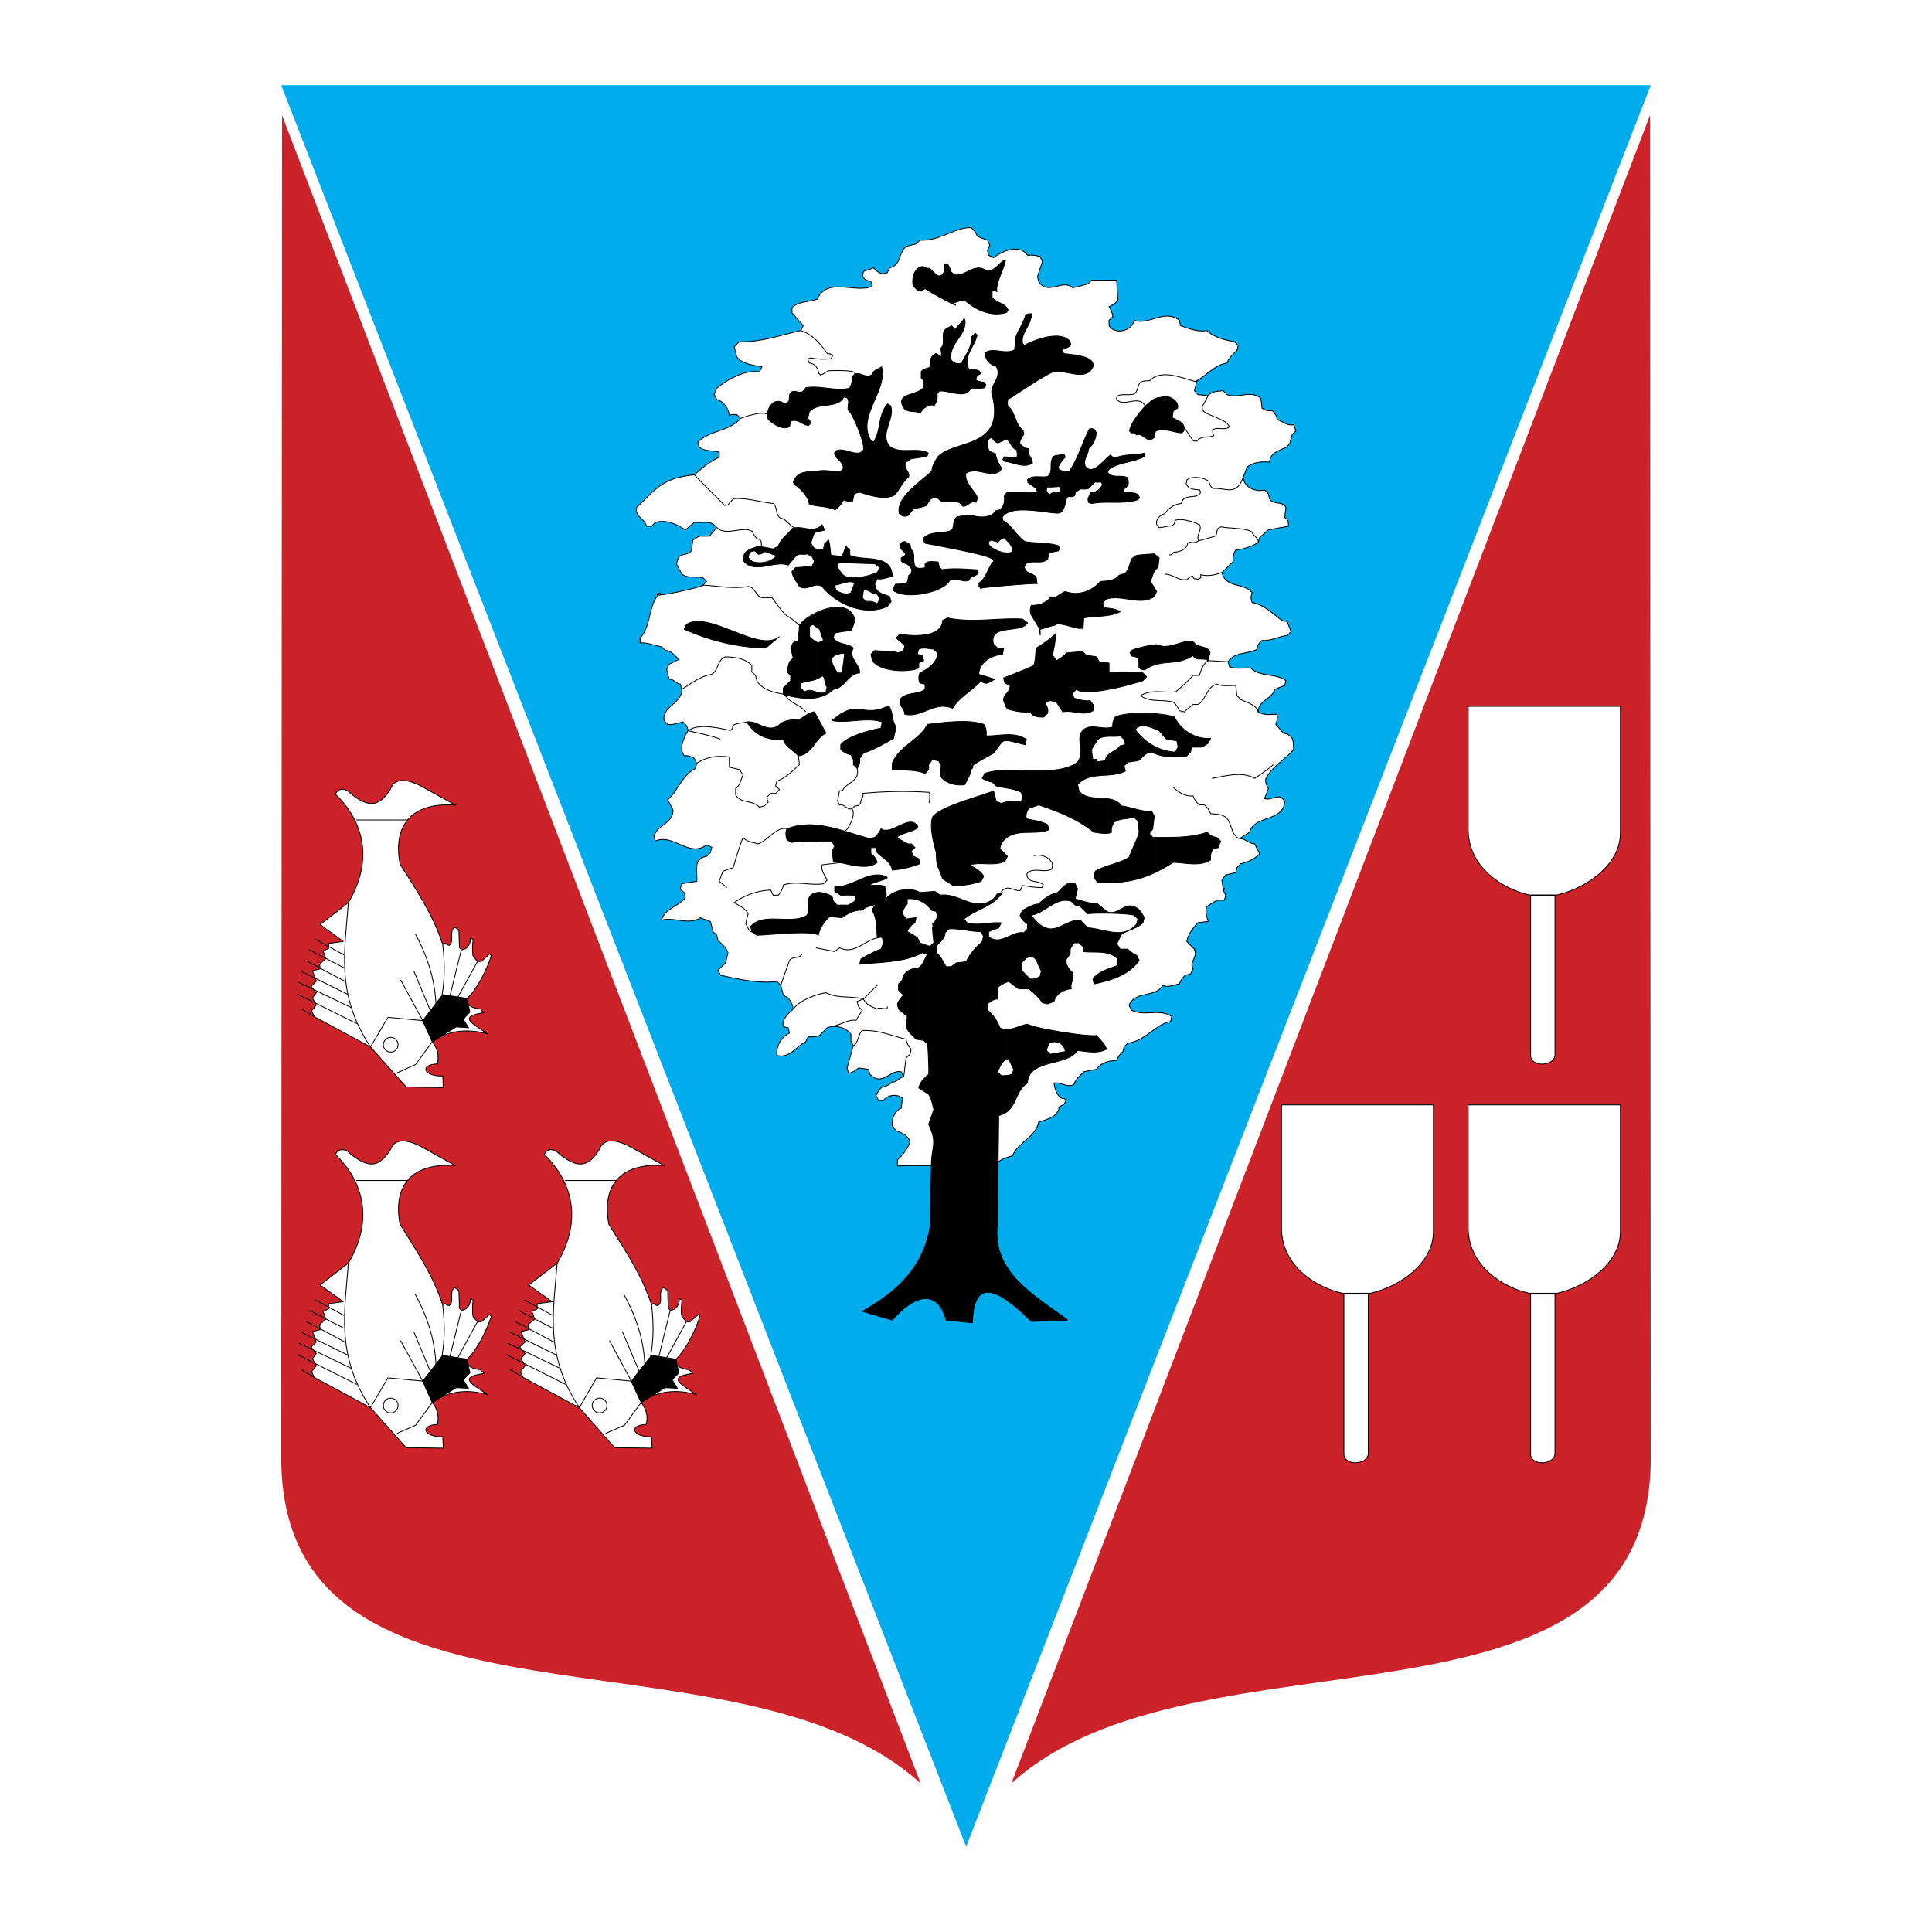
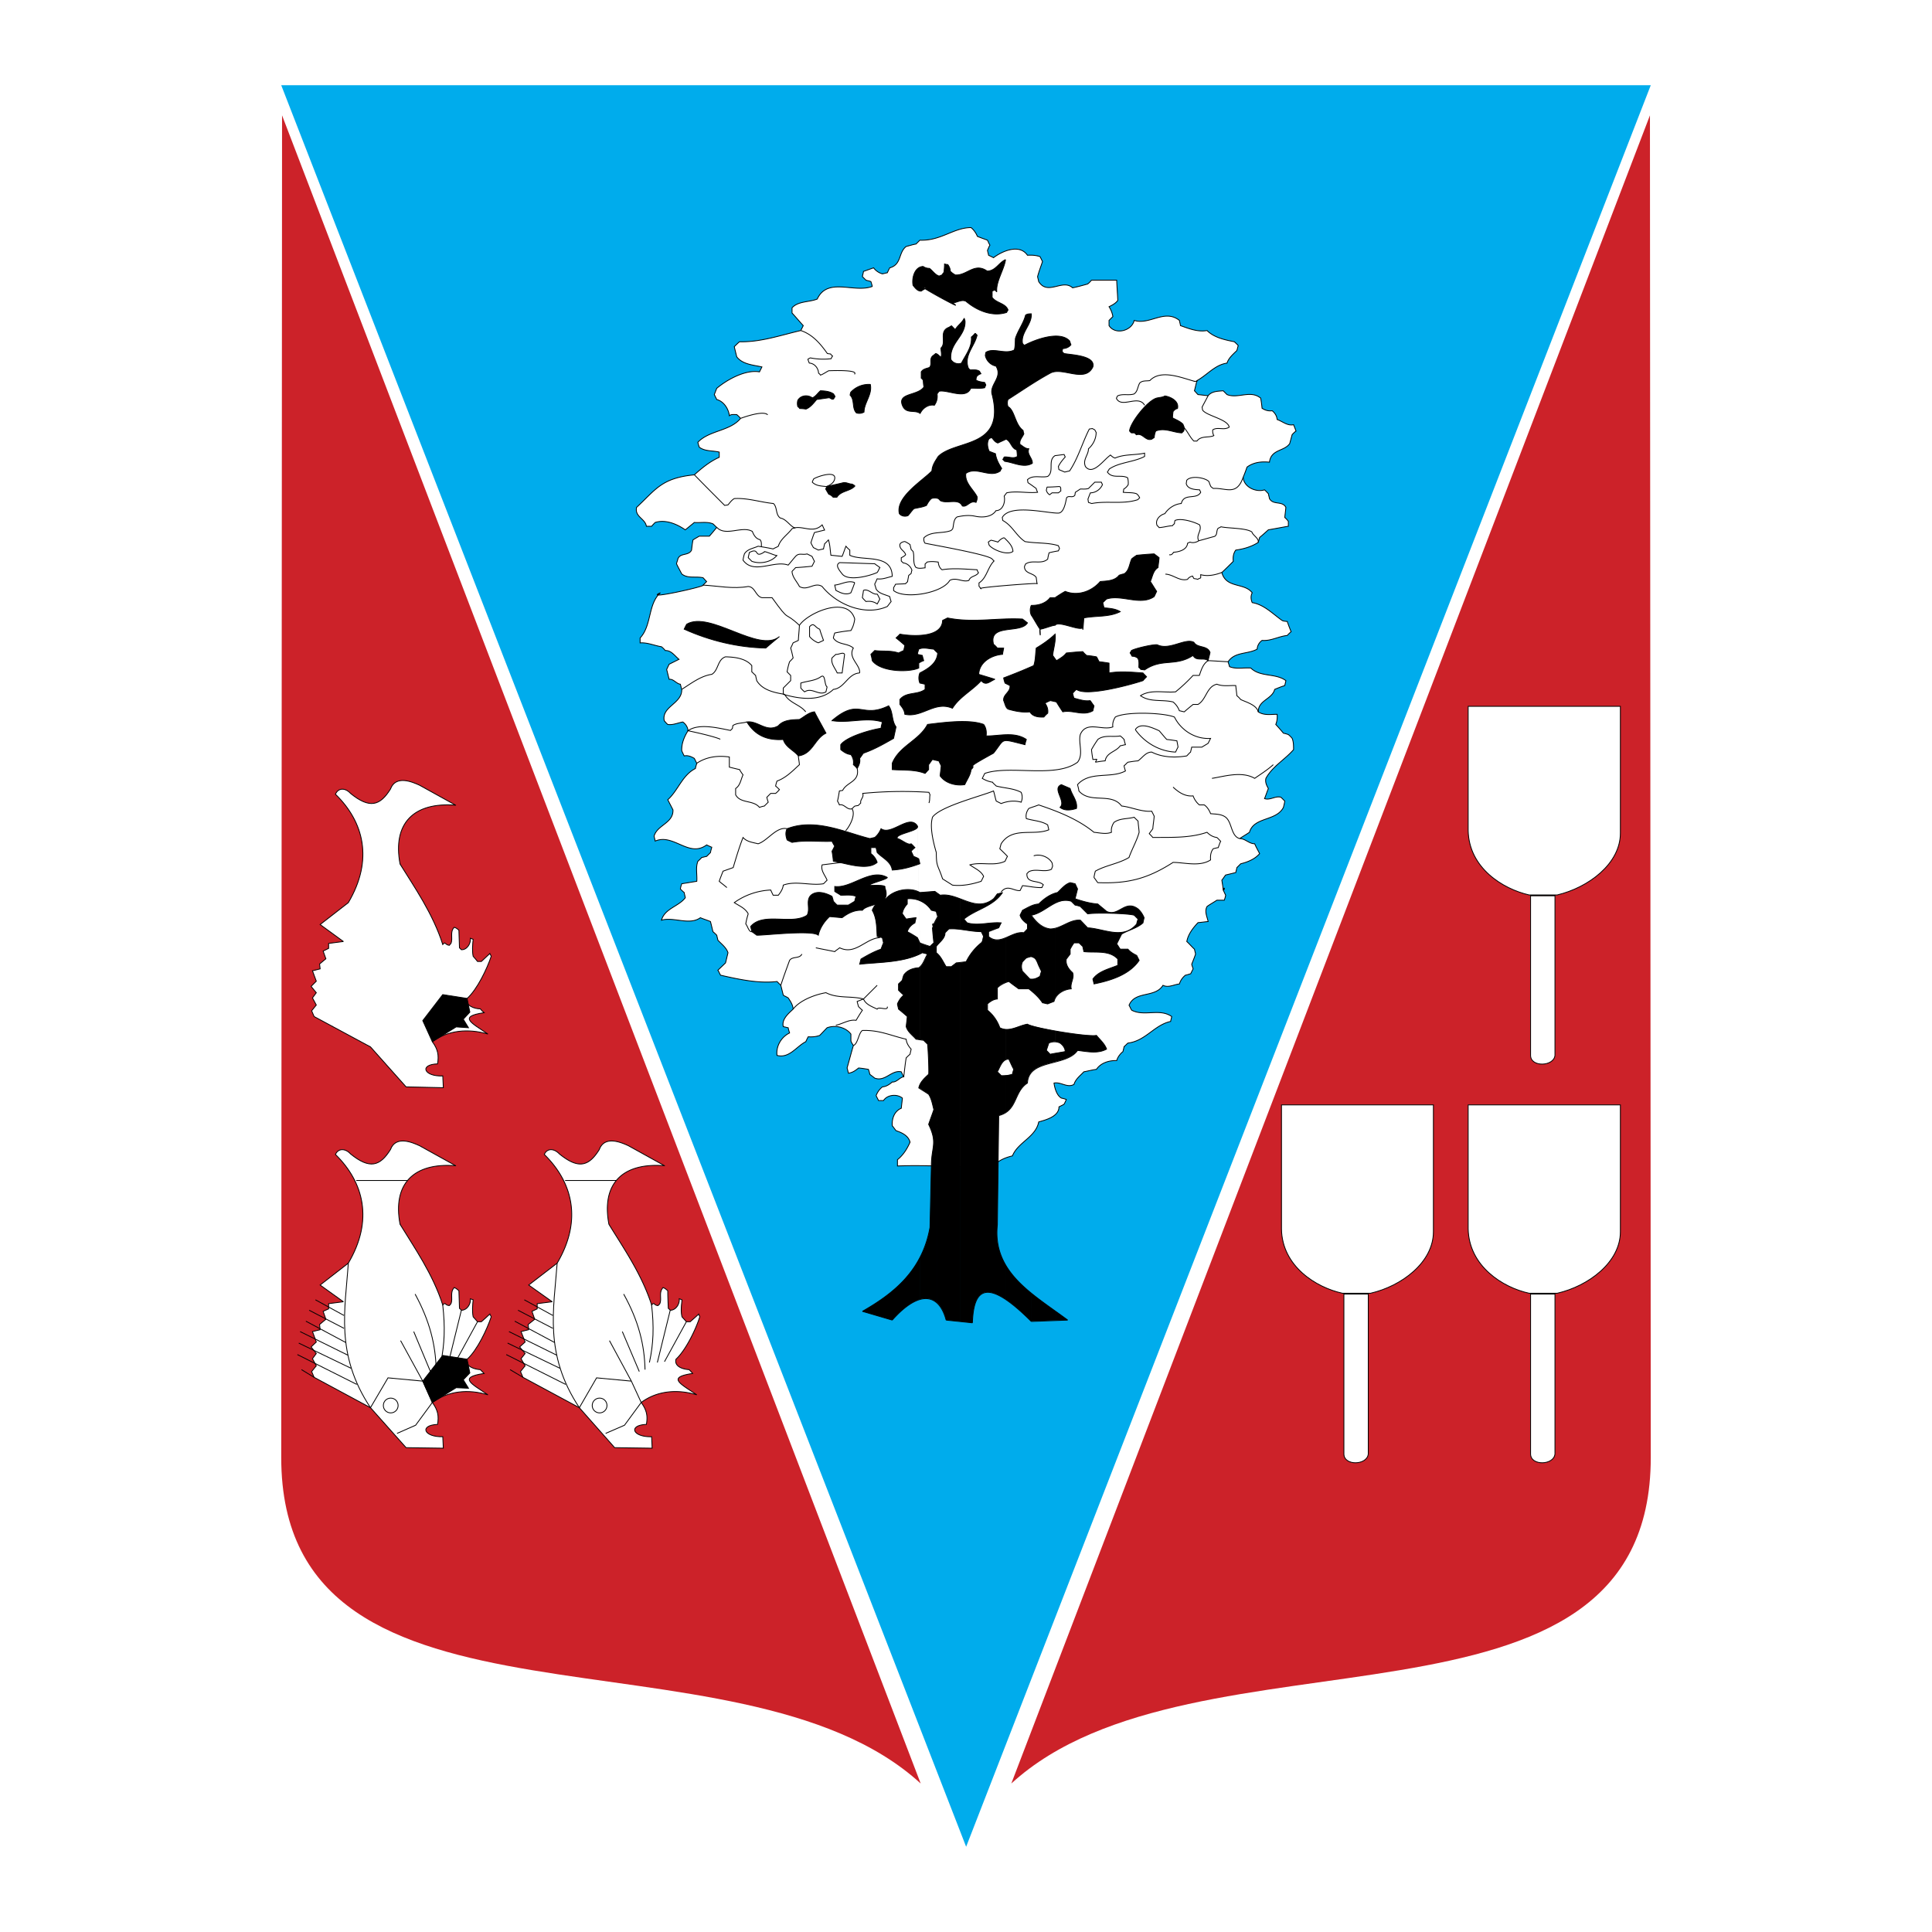
<svg xmlns="http://www.w3.org/2000/svg" width="2500" height="2500" viewBox="0 0 192.756 192.756">
  <path fill-rule="evenodd" clip-rule="evenodd" fill="#fff" d="M0 0h192.756v192.756H0V0z" />
  <path d="M100.898 177.943c18.271-16.742 63.799-2.566 63.799-32.527l-.082-133.908-63.717 166.435zM91.858 177.943c-18.271-16.742-63.799-2.566-63.799-32.527l.082-133.908 63.717 166.435z" fill-rule="evenodd" clip-rule="evenodd" fill="#cc2229" />
  <path fill-rule="evenodd" clip-rule="evenodd" fill="#00acec" d="M164.697 8.504H28.059l68.333 175.748L164.697 8.504z" />
  <path d="M105.158 108.055c.684-.137 1.338.518 1.994.135.164-.545.629-.873.982-1.256.438-.082.848-.191 1.258-.246.436-.654 1.283-.9 2.02-.873.109-.355.328-.656.629-.902.027-.162.082-.326.109-.49.137-.109.246-.246.383-.355 1.775-.219 2.621-1.803 4.26-2.158.027-.164.082-.328.109-.49-1.201-.848-2.73.027-3.988-.629-.107-.137-.162-.328-.271-.492.6-1.475 2.594-.709 3.387-1.994.545.273 1.092-.08 1.639-.135.107-.355.326-.656.6-.875.191-.027.355-.109.52-.137l.246-.492c-.027-.136-.109-.299-.137-.463.137-.356.273-.683.383-1.011-.027-.164-.082-.328-.109-.491-.273-.246-.492-.519-.766-.765.137-.737.629-1.366 1.119-1.885.328-.027.684-.082 1.012-.109-.109-.491-.383-1.01-.109-1.502.301-.219.656-.41.982-.628h.738c.055-.164.109-.328.137-.492-.082-.163-.164-.355-.246-.519.137-.41.191-.027 0 0-.027-.328-.082-.655-.137-.983.137-.164.246-.355.383-.519.355-.082.682-.164 1.01-.246.027-.164.082-.328.109-.492l.383-.382c.682-.164 1.42-.464 1.885-1.011-.164-.327-.355-.655-.492-.983-.574 0-.928-.519-1.502-.519.328-.218.656-.409.982-.628.438-1.557 2.678-1.093 3.387-2.485a6.74 6.74 0 0 0 .137-.628 127.28 127.28 0 0 1-.381-.382c-.574-.165-1.066.328-1.641.136.137-.328.246-.683.383-1.01-.191-.328-.328-.628-.246-1.011.656-1.202 1.885-1.857 2.76-2.868 0-.382 0-.765-.137-1.12a2.47 2.47 0 0 0-.383-.382 3.347 3.347 0 0 0-.492-.137c-.244-.301-.49-.573-.764-.874.137-.328.164-.655.137-1.011-.629 0-1.312.137-1.885-.246 0-1.174 1.393-1.256 1.639-2.239.328-.137.654-.273 1.01-.382.027-.164.082-.328.109-.492-1.01-.765-2.566-.328-3.496-1.256-.709-.055-1.447.137-2.129-.137-.027-.164-.109-.328-.137-.492.654-1.01 1.965-.737 2.895-1.256.027-.355.191-.655.492-.874.873.082 1.664-.409 2.512-.491.109-.137.246-.246.383-.382a15.435 15.435 0 0 1-.383-1.011c-.191-.027-.383-.027-.52-.109-.928-.655-1.803-1.583-2.977-1.775-.137-.328-.164-.655 0-.983-.791-1.038-2.594-.409-3.031-2.021.383-.355.766-.737 1.146-1.12-.055-.382 0-.792.246-1.12.793-.109 1.557-.328 2.24-.765.027-.164.109-.328.137-.491.301-.246.572-.492.873-.765.656-.109 1.338-.246 1.994-.355v-.491a2.39 2.39 0 0 0-.355-.383c.027-.327.082-.683.109-1.01-.355-.683-1.256-.191-1.639-.874-.027-.164-.082-.328-.109-.492-.137-.137-.246-.273-.383-.382-.846.273-2.074-.273-2.129-1.257.137-.327.273-.683.381-1.01.656-.492 1.449-.574 2.24-.492.164-1.311 1.475-1.065 2.021-1.857l.246-.901c.137-.136.246-.246.383-.354a14.325 14.325 0 0 0-.246-.628c-.602.137-1.094-.328-1.639-.519-.027-.355-.219-.655-.492-.874-.383.055-.711-.055-1.01-.246a12.426 12.426 0 0 0-.137-1.01c-1.012-.847-2.268.082-3.359-.355l-.383-.382c-.52.054-1.119.027-1.502.491-.328-.027-.684-.082-1.012-.109-.135-.136-.244-.273-.354-.382.082-.328.164-.656.246-1.011 1.01-.546 1.803-1.584 3.004-1.748.164-.519.6-.874.982-1.256.055-.164.082-.328.137-.492-.109-.136-.246-.246-.383-.382-.955-.191-2.02-.41-2.73-1.12-.93.164-1.803-.191-2.65-.492-.025-.19-.08-.354-.107-.519-1.475-1.174-2.979.492-4.508 0-.246 1.065-1.912 1.475-2.512.519v-.519l.383-.382a2.54 2.54 0 0 0-.383-.983c.328-.164.654-.328.873-.628-.027-.683-.082-1.338-.109-2.021H108.9a2.47 2.47 0 0 1-.383.382c-.49.136-.982.273-1.502.382-1.01-.929-2.484.819-3.387-.628-.027-.164-.082-.328-.109-.492.137-.519.328-1.01.492-1.502l-.246-.491c-.41-.137-.818-.164-1.256-.137-.793-1.174-2.541-.41-3.387.246-.137-.082-.328-.164-.492-.246-.027-.164-.082-.328-.109-.492.082-.164.137-.355.246-.519-.109-.163-.164-.328-.246-.491-.354-.137-.682-.246-1.01-.383a2.182 2.182 0 0 0-.628-.874c-1.748 0-3.004 1.338-5.107 1.256l-.382.382c-.328.055-.656.164-.983.246-.792.601-.438 1.803-1.639 2.13-.082.137-.164.328-.246.492-.164.027-.328.082-.491.109a1.65 1.65 0 0 1-.875-.601c-.327.109-.682.246-1.01.355-.027.191-.082.355-.109.519l.355.355c.164.055.328.082.491.137.055.164.109.328.137.491-1.83.683-4.452-.956-5.489 1.257-.819.328-1.885.191-2.513.874v.519c.382.41.737.847 1.12 1.256l-.246.492c-1.994.464-4.015 1.174-6.118 1.12-.191.164-.354.328-.519.492.083.355.165.683.246 1.01.574.765 1.694.82 2.513 1.011l-.246.492c-1.393-.246-3.223.765-4.26 1.639-.082.191-.164.41-.246.628l.246.492c.71.191 1.174.929 1.256 1.612.191-.164.492-.109.737-.109.137.109.273.246.383.382-1.065 1.284-3.113 1.175-4.261 2.376.027.165.082.328.137.492.573.437 1.338.328 1.994.492v.519c-.928.41-1.721 1.065-2.485 1.748-3.277.328-3.824 1.448-5.763 3.25-.191.956.847 1.092.983 1.884h.519c.109-.137.218-.246.355-.382 1.038-.328 2.185.164 3.004.738l.901-.738c.601.055 1.256-.109 1.856.137.137.109.246.246.383.355-.246.301-.492.601-.737.874h-1.011c-.219.137-.437.246-.628.382-.055.328-.109.683-.137 1.01-.301.601-1.12.246-1.365.874-.027.164-.11.328-.137.492.164.354.355.683.519 1.01.601.492 1.42.218 2.13.382.109.109.219.246.355.382l-.355.355c.328.109-6.036 1.529-4.26.765-1.256 1.12-.847 3.25-2.021 4.506v.492c.737-.055 1.42.273 2.131.382.136.109.272.246.382.382.601-.027.956.546 1.366.874l-.983.492c-.083.164-.164.355-.246.519l.246.983c.437-.055.709.437 1.12.491.054.191.082.355.136.519.055 1.42-2.021 1.693-1.748 3.113.109.137.219.273.355.382.519.082 1.011-.164 1.502-.246.301.218.492.519.519.874-.382.601-.656 1.284-.628 1.994.082.191.164.355.246.519.355-.082.683.055 1.011.246l.246.492c-.055.191-.109.328-.137.519-1.311.655-1.721 2.185-2.758 3.113.164.328.354.683.519 1.011.054 1.338-1.584 1.502-1.884 2.622.027.164.082.328.109.492 1.83-.792 3.359 1.693 5.134.382.164.082.355.164.519.246a2.915 2.915 0 0 0-.137.519l-.382.382c-.164.027-.328.082-.491.109-.109.137-.246.246-.383.382-.246.628-.054 1.338-.109 1.994-.519.082-1.011.164-1.502.246a2.832 2.832 0 0 0-.136.519c.109.109.246.246.382.355.027.191.082.354.109.519-.656.874-2.049 1.065-2.376 2.24 1.229-.355 2.785.546 3.878-.246.328.137.683.246 1.01.382.082.328.164.656.246 1.011.137.109.246.219.383.355.027.164.082.328.109.492.382.41.847.737 1.011 1.256-.083.328-.164.683-.246 1.011-.246.246-.519.491-.765.736.109.137.164.328.273.492 1.802.41 3.796.848 5.626.629l.382.381.246.984c.164.109.328.164.491.273.219.328.464.682.492 1.119-.437.41-1.174 1.01-.983 1.748.164.027.328.082.491.109.027.191.082.328.137.52-.847.408-1.366 1.338-1.256 2.238 1.229.328 1.939-.9 2.868-1.365.082-.164.164-.355.246-.492.383.027.765 0 1.147-.137.246-.244.492-.518.737-.764.819-.301 1.857-.055 2.376.629v.627c0 .191.164.355.246.52-.219.736-.41 1.475-.628 2.238.055.164.082.328.137.52.41-.055.71-.273 1.01-.52.328.027.656.082.983.137.055.164.109.328.137.492.164.137.328.246.492.383 1.065.383 1.666-.848 2.649-.629.082.164.137.328.246.492-.409.055-.71.574-1.147.52-.273.244-.601.463-.983.49-.301.246-.492.52-.628.875l.246.49h.492c.382-.6 1.366-.682 1.884-.244-.027.326-.082.682-.109 1.01-.71.301-.956 1.064-.901 1.748.137.164.246.328.382.492.573.191 1.229.49 1.393 1.146-.3.684-.683 1.283-1.256 1.748v.627c3.195-.135 6.445.191 9.586 0 .492-.572 1.201-.846 1.885-1.01.545-1.365 2.32-1.857 2.621-3.387.656-.191 2.021-.518 2.021-1.502l.492-.246c.109-.164.164-.328.244-.49a3.256 3.256 0 0 0-.49-.137c-.467-.247-.686-1.04-.741-1.503z" fill-rule="evenodd" clip-rule="evenodd" fill="#fff" stroke="#000" stroke-width=".082" stroke-miterlimit="2.613" />
  <path d="M105.322 130.832c.41.273.793.572 1.201.873l-1.201.027v-.9zm0-41.732c.055 0 .109-.028.191-.055.383-.355.738-.82 1.256-.983.164.027.328.082.492.109.082.164.164.354.246.519l-.246.983c.736.246 1.502.464 2.268.519.271.246.6.492.873.737 1.201.573 1.83-1.229 3.141-.246.273.246.465.546.602.874-.027.164-.082.328-.109.519-.602.546-1.447.71-2.131 1.12l-.492.983c.137.164.219.355.355.519h.766c.219.273.545.464.873.628l.246.492c-.982 1.447-2.867 2.021-4.506 2.35-.027-.164-.082-.328-.109-.492.574-.793 1.639-1.012 2.484-1.365v-.628c-.873-.929-2.266-.601-3.387-.738-.025-.164-.08-.328-.107-.519-.139-.109-.246-.246-.383-.355h-.492c-.137.191-.273.41-.383.628v.491c-.137.164-.246.328-.383.492-.107.546.246 1.037.629 1.365.191.574-.273 1.039-.137 1.611-.6.027-1.229.328-1.557.82v-6.855c.82-.246 1.557-.875 2.459-.819.246.246.49.519.736.765 1.639.082 3.551 1.229 4.889-.382.027-.164.082-.328.137-.492l-.383-.382c-.572-.191-3.822-.273-4.643-.137l-.736-.737a2.904 2.904 0 0 0-.52-.137l-.383-.382c-.572-.164-1.064-.054-1.557.164V89.1h.001zm0 13.765c1.693.301 3.605.518 4.07.436.354.438.818.82 1.01 1.367-.873.49-1.939.244-2.895.135-.465.629-1.311.902-2.186 1.121v-.848c.301-.055.629-.109.957-.164-.027-.354-.219-.627-.52-.846-.137-.082-.273-.109-.438-.137v-1.064h.002zm-2.429 26.164c.764.6 1.584 1.201 2.43 1.803v.9l-2.43.082v-2.785zm0-38.646a2.24 2.24 0 0 1 .736-.191c.465-.464 1.039-.901 1.693-1.092v.983c-.791.382-1.557 1.092-2.43 1.229v-.929h.001zm2.429 9.096a1.204 1.204 0 0 0-.164.436c-.219.084-.438.164-.627.246-.191-.027-.328-.082-.52-.109-.301-.463-.711-.846-1.119-1.201v-1.174c.326.027.6-.109.873-.273.027-.164.082-.328.137-.492-.137-.3-.273-.545-.383-.846-.164-.355-.246-.492-.627-.601v-4.124c.463.655 1.037 1.256 1.883 1.338.191 0 .355-.027.547-.055v6.855zm-2.429 2.839c.518.164 1.447.355 2.43.547v1.064a1.136 1.136 0 0 0-.682.137l-.246.736c.137.109.246.246.381.383.164-.055.355-.082.547-.109v.848c-.928.246-1.912.463-2.43 1.064v-4.67zm-2.569 23.87c.602 1.066 1.529 1.994 2.568 2.842V131.842c-1.012-1.01-1.857-1.748-2.568-2.213v-3.441zm0-32.609c.574-.246 1.174-.601 1.83-.519.109-.137.246-.246.355-.382v-.492c-.328-.218-.629-.492-.738-.874l.246-.492c.273-.136.574-.3.875-.437v5.053a3.228 3.228 0 0 0-.492.137c-.137.109-.246.246-.383.382a1.163 1.163 0 0 0 0 .956c.246.246.492.52.738.766h.137v1.174c-.082-.055-.164-.137-.246-.191h-1.012c-.328-.246-.682-.49-.982-.736a.927.927 0 0 0-.328.109v-4.454zm0 9.122c.738.055 1.475-.438 2.186-.52.055.027.191.082.383.137v4.67a1.624 1.624 0 0 0-.383 1.066c-1.203.764-1.064 2.238-2.186 2.949v-3.715c.219 0 .438-.055.684-.109.027-.164.082-.328.137-.492-.191-.326-.328-.682-.492-1.01a.424.424 0 0 0-.328.055v-3.031h-.001zm-.681 8.604l-.137 10.896c-.191 1.584.164 2.867.818 3.986v3.441c-2.402-1.584-3.223-.381-3.305 2.35l-1.229-.137V96.037c.218-.027.437-.055.601-.083a5.595 5.595 0 0 1 1.503-1.884c.191-.164.137-.437.244-.628-.08-.164-.162-.355-.244-.492-.738 0-1.448-.137-2.104-.219v-3.059c1.092.437 2.186.929 3.332 0 .137-.137.246-.328.383-.492.191-.027.326-.082.518-.136-.955 1.42-2.648 1.666-3.85 2.649.082.109.191.246.327.382 1.121.328 2.267-.109 3.386 0-.082.137-.162.328-.244.492-.328.109-.656.246-1.012.382v.492c.547.492 1.121.382 1.693.136v4.453c-.328.109-.6.271-.818.518v1.121c-.383.027-.711.244-.984.49v.629a3.936 3.936 0 0 1 1.23 1.748c.162.082.354.137.572.164v3.031c-.438.219-.627.873-.818 1.201.137.137.271.246.381.383.137 0 .273 0 .438-.027v3.715c-.191.11-.437.22-.681.302zm-3.852 20.537l-1.393-.137c-.191-.791-.491-1.365-.901-1.721V95.135c.41.355.628.875.901 1.311h.519c.164-.136.328-.245.492-.382.136 0 .246 0 .382-.027v35.805zM93.497 89.1c.109.082.219.136.301.218.683-.109 1.338.11 1.994.355v3.059a5.13 5.13 0 0 0-1.12-.054l-.383.382c0 .573-.491.901-.792 1.283v-2.758a.21.21 0 0 0 .055-.136c0-.082-.027-.137-.055-.219V89.1zm0 40.884c-.464-.41-1.038-.545-1.693-.355v-4.205c.465-.873.792-1.857.983-2.977l.137-6.254c.027-1.803.628-2.158-.273-4.016.164-.492.355-.982.519-1.475-.137-.52-.218-1.064-.519-1.529-.273-.191-.573-.383-.847-.574v-.438c.191-.381.546-.709.847-.982.055-.191-.055-2.73-.109-3.004-.136-.137-.272-.246-.382-.383-.109-.027-.219-.055-.355-.055v-7.264c.355-.328.492-.847.737-1.285-.191-.055-.327-.082-.519-.136-.055.054-.137.082-.219.136v-1.092c.328.137.683.246.983.328.109-.109.246-.246.382-.355-.054-.519-.109-1.01-.137-1.502.164-.109-.136-.464.137-.382.109-.191.218-.382.328-.601v2.758l-.082.082v.628l.082.082v34.85zm-1.694-40.939c.519-.028 1.011-.083 1.475-.109.083.055.137.109.219.164v2.13a4.512 4.512 0 0 1-.082-.3c-.164-.027-.328-.082-.492-.109a2.477 2.477 0 0 0-1.12-.928v-.848zm0 40.584c-.792.219-1.748.902-2.786 2.076l-2.977-.873c2.403-1.365 4.506-2.979 5.762-5.408v4.205h.001zm0-21.029c-.055-.027-.082-.027-.136-.055.027-.137.082-.273.136-.383v.438zm0-4.862c-.136-.027-.273-.055-.409-.055-.355-.41-.82-.709-.983-1.256.027-.328.082-.684.109-1.01a24.144 24.144 0 0 0-.874-.738c-.027-.164-.082-.328-.109-.52.137-.326.328-.627.628-.873-.191-.164-.354-.328-.519-.492v-.627c.136-.137.273-.246.382-.383.028-.164.082-.328.137-.492.328-.492.929-.71 1.502-.737a.614.614 0 0 0 .136-.081v7.264zm0-8.548c-1.775.847-4.069.82-6.036 1.011.055-.191.082-.356.136-.519.656-.383 1.284-.738 1.994-.983.082-.219.164-.438.246-.628-.027-.164-.082-.328-.109-.519-.164-.027-.328-.082-.519-.109-.055-.874-.027-1.83-.492-2.622.219-.574.737-1.092 1.366-1.147.737-.901 2.403-1.202 3.386-.628h.027v.847c-.382-.191-.819-.246-1.284-.219v.519c-.246.273-.464.601-.492.983.137.164.246.355.383.519.328-.055.655-.109.983-.137-.028.164-.082.328-.109.519-.355.191-.628.464-.765.874.355.191.683.382 1.011.601.082.164.164.355.246.519l.027.027v1.092l-.272-12.781c.273.519-2.294.765-1.994 1.256.355.055 1.065.71 1.366.519.136.109.246.246.382.382-.137.109-.246.219-.382.355.082.164.164.355.246.519.191.082.355.137.519.246.027.164.082.327.109.491-.901.328-1.748.574-2.758.628-.109-.847-.983-1.202-1.502-1.748-.027-.164-.082-.328-.109-.492h-.519v.601c.328.246.519.546.628.875-1.038.901-3.25.027-4.37-.109a12.968 12.968 0 0 0-.136-1.011c.109-.164.164-.328.273-.492a4.461 4.461 0 0 1-.273-.491c-1.311.055-2.677-.137-3.987.109-.164-.082-.355-.164-.492-.246-.136-.382-.191-.765 0-1.12 2.841-1.093 5.818.382 8.249.983.164-.027.328-.082.492-.109.3-.246.491-.546.628-.874 1.038.737 2.84-1.53 3.632-.273l.271 12.782z" fill-rule="evenodd" clip-rule="evenodd" />
  <path d="M99.643 111.305l-.137 10.896m0 0c-.492 4.752 3.494 6.883 7.018 9.504m-.001 0l-3.631.137m.001 0c-4.371-4.369-5.764-3.387-5.873.137m0 0l-2.622-.273m0-.001c-.737-2.73-2.731-2.977-5.38 0m0 0l-2.977-.873m0 0c3.25-1.857 5.981-4.125 6.746-8.385m0 0l.137-6.254m-.001 0c.027-1.803.628-2.158-.273-4.016.164-.492.355-.982.519-1.475-.137-.52-.218-1.064-.519-1.529-.328-.219-.655-.41-.983-.629.109-.572.574-.982.983-1.365.055-.191-.055-2.73-.109-3.004-.136-.137-.272-.246-.382-.383-.246-.027-.519-.082-.765-.109-.355-.41-.82-.709-.983-1.256.027-.328.082-.684.109-1.01a24.144 24.144 0 0 0-.874-.738c-.027-.164-.082-.328-.109-.52.137-.326.328-.627.628-.873-.191-.164-.354-.328-.519-.492v-.627c.136-.137.273-.246.382-.383.028-.164.082-.328.137-.492.328-.492.929-.71 1.502-.737.464-.327.574-.901.874-1.366-.191-.055-.327-.082-.519-.136-1.803.983-4.206.929-6.254 1.147.055-.191.082-.356.136-.519.656-.383 1.284-.738 1.994-.983.082-.219.164-.438.246-.628-.027-.164-.082-.328-.109-.519-.164-.027-.328-.082-.519-.109-.055-.874-.027-1.83-.492-2.622.219-.574.737-1.092 1.366-1.147.737-.901 2.403-1.202 3.386-.628.519-.028 1.011-.083 1.502-.109.164.136.355.246.52.382 1.83-.3 3.523 1.803 5.326.355.137-.137.246-.328.383-.492.191-.027.326-.082.518-.136-.955 1.42-2.648 1.666-3.85 2.649.082.109.191.246.327.382 1.121.328 2.267-.109 3.386 0-.082.137-.162.328-.244.492-.328.109-.656.246-1.012.382v.492c1.174.983 2.295-.574 3.523-.382.109-.137.246-.246.355-.382v-.492c-.328-.218-.629-.492-.738-.874l.246-.492c.52-.273 1.039-.601 1.611-.628.52-.519 1.146-.983 1.885-1.147.383-.355.738-.82 1.256-.983.164.027.328.082.492.109.082.164.164.354.246.519l-.246.983c.736.246 1.502.464 2.268.519.271.246.6.492.873.737 1.201.573 1.83-1.229 3.141-.246.273.246.465.546.602.874-.027.164-.082.328-.109.519-.602.546-1.447.71-2.131 1.12l-.492.983c.137.164.219.355.355.519h.766c.219.273.545.464.873.628l.246.492c-.982 1.447-2.867 2.021-4.506 2.35-.027-.164-.082-.328-.109-.492.574-.793 1.639-1.012 2.484-1.365v-.628c-.873-.929-2.266-.601-3.387-.738-.025-.164-.08-.328-.107-.519-.139-.109-.246-.246-.383-.355h-.492c-.137.191-.273.41-.383.628v.491c-.137.164-.246.328-.383.492-.107.546.246 1.037.629 1.365.191.574-.273 1.039-.137 1.611-.736.055-1.529.492-1.721 1.256-.219.084-.438.164-.627.246-.191-.027-.328-.082-.52-.109-.355-.545-.846-.982-1.365-1.393h-1.012c-.328-.246-.682-.49-.982-.736-.438.137-.82.326-1.146.627v1.121c-.383.027-.711.244-.984.49v.629a3.936 3.936 0 0 1 1.23 1.748c.928.492 1.883-.219 2.758-.355.518.383 6.09 1.311 6.883 1.119.354.438.818.82 1.01 1.367-.873.49-1.939.244-2.895.135-1.121 1.639-4.889.82-4.998 3.252-1.393.9-.957 2.758-2.867 3.25M97.895 94.07a5.595 5.595 0 0 0-1.503 1.884c-.3.028-.655.083-.983.11-.164.137-.328.246-.492.382h-.519c-.3-.464-.519-1.038-.983-1.393v-.628c.3-.437.874-.765.874-1.365l.383-.382c1.038-.082 2.13.273 3.223.273.082.136.164.328.244.492-.108.19-.053.464-.244.627m-4.726-1.884c.109-.246.246-.492.382-.737-.055-.191-.109-.328-.136-.519-.164-.027-.328-.082-.492-.109a2.549 2.549 0 0 0-2.404-1.147v.519c-.246.273-.464.601-.492.983.137.164.246.355.383.519.328-.055.655-.109.983-.137-.028.164-.082.328-.109.519-.355.191-.628.464-.765.874.355.191.683.382 1.011.601.082.164.164.355.246.519.328.137.683.246 1.011.355.109-.109.246-.246.382-.355-.054-.519-.109-1.01-.137-1.502.164-.11-.136-.465.137-.383m10.351 3.878c.109.301.246.546.383.846a3.347 3.347 0 0 0-.137.492c-.301.191-.629.355-1.01.273-.246-.246-.492-.52-.738-.766a1.163 1.163 0 0 1 0-.956c.137-.136.246-.272.383-.382.164-.055.328-.109.492-.137.38.111.462.248.627.63m-.627-4.752c.463.656 1.037 1.256 1.883 1.366 1.094 0 1.912-.956 3.006-.874.246.246.49.519.736.765 1.639.082 3.551 1.229 4.889-.382.027-.164.082-.328.137-.492l-.383-.382c-.572-.191-3.822-.273-4.643-.137l-.736-.737a2.904 2.904 0 0 0-.52-.137l-.383-.382c-1.502-.492-2.567 1.146-3.986 1.392m-2.241 14.366c.164.328.301.684.492 1.01a3.347 3.347 0 0 0-.137.492 3.098 3.098 0 0 1-1.121.137c-.109-.137-.244-.246-.381-.383.247-.383.464-1.284 1.147-1.256m3.989-1.612l-.246.736c.137.109.246.246.381.383.492-.109.984-.164 1.504-.273-.027-.354-.219-.627-.52-.846a1.334 1.334 0 0 0-1.119 0M91.53 82.409c.273.519-2.294.765-1.994 1.256.355.055 1.065.71 1.366.519.136.109.246.246.382.382-.137.109-.246.219-.382.355.082.164.164.355.246.519.191.082.355.137.519.246.027.164.082.327.109.491-.901.328-1.748.574-2.758.628-.109-.847-.983-1.202-1.502-1.748-.027-.164-.082-.328-.109-.492h-.519v.601c.328.246.519.546.628.875-1.038.901-3.25.027-4.37-.109a12.968 12.968 0 0 0-.136-1.011c.109-.164.164-.328.273-.492a4.461 4.461 0 0 1-.273-.491c-1.311.055-2.677-.137-3.987.109-.164-.082-.355-.164-.492-.246-.136-.382-.191-.765 0-1.12 2.841-1.093 5.818.382 8.249.983.164-.027.328-.082.492-.109.3-.246.491-.546.628-.874 1.036.738 2.838-1.529 3.63-.272" fill="none" stroke="#000" stroke-width=".082" stroke-miterlimit="2.613" />
  <path d="M88.28 88.554c.273-.382-2.021-.137-1.502-.246 0-.164 1.748-.574 1.748-.765-1.693-.956-3.578 1.12-5.244.901v.492c.191.136.41.246.601.382.519 0 1.038-.082 1.529.11a3.37 3.37 0 0 0-.137.491c-.218.137-.409.246-.628.382h-1.12c-.137-.109-.246-.246-.383-.382-.027-.164-.082-.328-.136-.491-.601-.328-1.502-.628-2.103-.11-.546.547-.027 1.366-.382 1.994-1.529 1.011-4.37-.355-5.626 1.12.027.164.082.328.109.519.164.109.354.246.491.355.737.027 5.517-.546 6.145 0 .164-.737.601-1.366 1.12-1.857.437.027.847.082 1.256.109.573-.437 1.256-.792 2.021-.737.548-.738 2.979-.383 2.241-2.267zM107.508 66.268c-.438.519-.93 1.01-1.365 1.502.217.082.408.163.627.246.164-.028.328-.083.492-.109.301-.218.492-.546.627-.874-.053-.328-.162-.52-.381-.765zM83.009 71.894c1.666.3 3.414-.382 5.025.137-.055.218-.109.41-.137.628-.956.137-3.414.819-4.015 1.639v.491c.3.246.628.464 1.011.492.218.3.3.628.246 1.01.136.109.273.246.382.383.191-.328.328-.656.246-1.011.136-.164.246-.355.382-.519 1.093-.383 1.994-.901 3.004-1.475l.246-1.147c-.464-.628-.273-1.475-.737-2.104-2.758 1.339-2.894-.873-5.653 1.476zM81.261 71.02c.3.601.847 1.557 1.147 2.13-1.147.546-1.311 2.076-2.758 2.267-.464-.573-1.284-.874-1.502-1.639-1.584.109-2.786-.382-3.633-1.748 1.093-.164 1.939 1.092 3.141.382.519-.601 1.393-.601 2.103-.628.492-.273.929-.71 1.502-.764z" fill-rule="evenodd" clip-rule="evenodd" stroke="#000" stroke-width=".082" stroke-miterlimit="2.613" />
  <path d="M122.529 66.021c-.656-.027-1.34-.082-1.994-.109-.52.328-.684.929-.875 1.475h-.627a16.535 16.535 0 0 1-1.748 1.639c-1.146.109-2.459-.273-3.496.383.955.683 2.158.354 3.25.627.273.219.492.519.629.875.162.027.326.082.49.109.273-.246.574-.492.875-.737h.49c.848-.492.848-1.775 1.885-2.021.602.246 1.258.109 1.885.137.027.328.082.683.109 1.011.137.109.273.246.383.382.492.246 1.584.519 1.748 1.229m1.502 5.27c-.574.519-1.229.929-1.857 1.366-1.283-.765-3.168-.164-4.26 0m-3.879.873c.547.519 1.201.956 1.994.874.137.355.328.655.627.901h.492c.301.219.492.52.629.874.518.055 1.064.027 1.502.355.654.519.52 1.884 1.393 2.13m-33.511 23.762c.082-.629.137-1.256.246-1.885.109-.109.246-.246.382-.355.027-.164.082-.328.109-.518-.246-.273-.464-.602-.492-.984-1.611-.383-2.677-.928-4.37-.873-.383.246-.437 1.338-.901 1.502m-1.748-2.022c.684-.137 1.312-.602 2.021-.492.191-.326.41-.682.628-1.01-.137-.109-.273-.246-.383-.355-.054-.191-.109-.355-.136-.52.219-.08.41-.162.628-.244.246.572.874.764 1.366 1.01.136-.301 1.12.219 1.01-.246m-1.009-2.131L86.15 99.67c-1.229-.328-2.595-.027-3.742-.629-.983.164-2.567.711-3.277 1.639m-1.229-2.377c.273-.846.574-1.665.874-2.484.3-.437.983-.136 1.229-.628m1.393-.629c.628.137 1.256.246 1.884.382.137-.137.328-.246.492-.382 1.584.765 2.595-.956 4.015-1.011m-3.769-7.51c-.656.082-1.338.164-1.994.246-.164.574.301 1.038.492 1.529l-.355.355c-1.311.218-2.731-.328-4.015.136-.055.41-.246.683-.492 1.01h-.519c-.082-.163-.164-.355-.246-.519a6.783 6.783 0 0 0-3.633 1.256c.492.328 1.093.546 1.393 1.12a6.887 6.887 0 0 0-.246 1.011c.164.164.328.846.601.765m-2.484-4.396c-.246-.219-.52-.41-.765-.628.109-.328.246-.655.382-1.01.328-.109.683-.246 1.011-.355.3-1.01.601-2.021.983-3.004.382.437.983.492 1.502.628.956-.3 1.83-1.748 2.895-1.502m1.12-7.266c.027.301.082.574.109.874-.683.628-1.338 1.311-2.24 1.639a3.223 3.223 0 0 0-.136.492c.136.109.273.246.382.355a2.562 2.562 0 0 1-.382.383h-.492l-.382.382c.027.164.082.328.137.491l-.383.382a3.228 3.228 0 0 0-.492.137c-.628-.765-1.884-.355-2.376-1.256v-.628c.464-.301.519-.901.738-1.366-.137-.164-.246-.355-.355-.519a69.707 69.707 0 0 1-1.011-.246v-1.011c-1.119-.164-2.294-.027-3.25.628m10.87-5.134c-.573-.737-1.639-.874-2.103-1.748-1.011-.164-2.213-.41-2.786-1.366-.027-.164-.082-.328-.109-.519-.136-.109-.246-.246-.382-.355v-.628c-.628-.737-1.721-.846-2.622-.874-.819.273-.683 1.339-1.366 1.748-1.12.164-2.048.901-3.004 1.502" fill="none" stroke="#000" stroke-width=".082" stroke-miterlimit="2.613" />
  <path d="M77.765 63.509c-.464.382-.928.765-1.365 1.147-2.786-.055-5.599-.737-8.139-1.884.082-.165.164-.355.246-.492 2.322-1.393 7.238 2.949 9.258 1.229z" fill-rule="evenodd" clip-rule="evenodd" stroke="#000" stroke-width=".082" stroke-miterlimit="2.613" />
  <path d="M70.146 58.375c1.475.082 3.004.41 4.506.137.71.055.71.956 1.365 1.12h1.011c1.885 2.622 1.093 1.229 2.731 2.758" fill="none" stroke="#000" stroke-width=".082" stroke-miterlimit="2.613" />
  <path d="M105.896 78.285c.301.136.574.246.873.382.164.655.766 1.256.629 1.994-.52.164-1.174.273-1.639-.109.655-.601-.847-1.885.137-2.267zM93.278 69.654l-2.13.492c.683.546 1.611.109 2.403.272.028-.272.137-.846-.273-.764zM99.123 75.144c1.201-1.502.574-1.475 3.141-.847.027-.191.082-.355.137-.52-1.201-.819-2.758-.328-4.016-.354.055-.41 0-.82-.246-1.147-1.447-.546-4.041-.191-5.598 0-.846 1.611-2.813 2.13-3.523 3.878v.628c1.092.082 2.24-.027 3.277.382.109-.109.219-.246.355-.382v-.492c.137-.164.246-.354.382-.519.219.054.41.109.628.137l.246.491c-.028.328-.082.683-.109 1.011.546.765 1.611 1.01 2.458.874.219-.492.574-.956.628-1.502.711-.655-.983.137 2.24-1.638zM100.652 70.774c.684.191 1.393.328 2.104.246.271.492.9.546 1.393.519a2.47 2.47 0 0 1 .383-.382c.055-.382-.055-.683-.273-1.01.164-.082.328-.164.518-.246.191.027.41.082.629.136.191.328.41.656.629.983 1.01-.218 2.021.464 3.004-.109.027-.164.082-.328.109-.492-.137-.164-.246-.354-.383-.519-.547.082-1.092-.109-1.611-.246a3.382 3.382 0 0 1-.137-.492c.137-.137.246-.273.383-.382.955.765 5.516-.492 6.637-.874.109-.136.246-.273.355-.382-.109-.137-.246-.246-.355-.382-1.121-.082-2.268-.191-3.387 0v-.983a12.308 12.308 0 0 0-.984-.137c-.107-.164-.162-.328-.271-.492a11.864 11.864 0 0 0-.984-.136 2.458 2.458 0 0 1-.381-.382c-.547.027-1.094.082-1.641.137-.244.327-.627.546-.982.765-.137-.164-.246-.355-.383-.519.082-.71.328-1.42.246-2.13-.572.546-1.201.983-1.885 1.393-.082.573-.055 1.174-.246 1.748-.982.438-1.992.847-3.004 1.229.027.191.082.354.137.519l.492.246c.082.655-.711.874-.629 1.502.135.271.189.79.517.872z" fill-rule="evenodd" clip-rule="evenodd" stroke="#000" stroke-width=".082" stroke-miterlimit="2.613" />
  <path d="M108.027 62.635c0 .628.082-.656.107-.983 1.23-.246 2.514-.055 3.633-.628-.49-.301-1.064-.328-1.611-.383-.055-.164-.082-.327-.137-.519.137-.109.246-.246.383-.355 1.475-.492 3.387.71 4.752-.246.082-.164.164-.355.246-.519-.219-.327-.41-.655-.629-.983.219-.492.273-1.092.766-1.393.027-.328.082-.655.109-.983-.164-.136-.328-.245-.492-.382-.572.027-1.174.082-1.748.137-.164.109-.328.218-.492.354-.244.519-.244 1.175-.764 1.502-.164.027-.328.082-.492.136-.436.574-1.229.574-1.885.628-.818.956-2.211 1.502-3.494.983-.355.191-.684.41-1.012.628h-.492c-.436.574-1.201.792-1.883.765a1.227 1.227 0 0 0 0 .983c.107.109.736 1.256.873 1.393.082 1.365-.082-.11 0 0 .219.027 1.283-.41 1.502-.383.329-.49 2.378.575 2.76.248zM97.895 67.906c-.875.983-2.158 1.611-2.869 2.758-1.775-.765-3.031.983-4.752.601-.027-.382-.246-.683-.492-.983v-.492c.628-.792 1.775-.437 2.513-1.01v-.519c-.191-.027-.328-.082-.519-.109a1.3 1.3 0 0 1 0-1.01c.792-.41 1.721-.956 1.775-1.994-.136-.137-.273-.246-.382-.383-.492-.027-1.038-.218-1.502 0-.055.191-.109.328-.137.519.164.028.328.082.492.109.027.164.082.328.137.519a2.095 2.095 0 0 0-.492.246v.492c-1.038.464-3.824.382-4.643-.737a4.11 4.11 0 0 0-.137-.628l.383-.382c.792.109 1.611-.027 2.376.246.164-.082.327-.164.519-.246.028-.164.082-.328.109-.519a23.156 23.156 0 0 0-.874-.737c.137-.137.273-.246.382-.382.82.164 4.206.519 4.261-1.366l.492-.246c2.567.519 4.917-.027 7.483.109.164.136.328.246.492.382-.656 1.12-3.906.027-3.387 2.13.137.109.273.246.383.382h.627c-.027.191-.082.41-.109.628-1.092.082-2.32.765-2.375 1.994.545.164 1.092.328 1.611.492-.547.246-.903.683-1.365.136z" fill-rule="evenodd" clip-rule="evenodd" stroke="#000" stroke-width=".082" stroke-miterlimit="2.613" />
-   <path d="M115.4 71.238c.738.055 1.393.164 1.775.301.629 1.284 2.049 2.239 3.605 2.13l-.246.492c-.219.137-.41.246-.629.382h-1.01c-.027.164-.082.328-.109.491-.137.11-.246.246-.383.382-.982.164-2.076.191-3.004-.164v-.655a4.44 4.44 0 0 0 1.885.437c.082-.164.164-.355.246-.491-.027-.219-.082-.437-.109-.628-.355-.055-.684-.109-1.012-.137-.271-.273-.49-.573-.764-.874l-.246-.082v-1.584h.001zm0 12.318c1.666 0 3.387.055 5.025-.519.273.273.574.464.982.519.137.109.246.246.383.382-.109.191-.164.41-.246.628-.191.027-.355.082-.492.109-.271.328-.299.737-.271 1.12-1.094.709-2.623.246-3.742.246a17.91 17.91 0 0 1-1.639.956v-3.441zm-4.806-10.925c.137-.028.273-.055.438-.109-.055-.355.055-.683.246-.983.709-.382 2.594-.437 4.123-.301v1.584c-.711-.328-1.721-.683-2.131-.027a5.285 5.285 0 0 0 2.131 1.803v.655a2.037 2.037 0 0 1-.492-.219c-.6 0-.928.574-1.365.875-.355.027-.682.082-1.01.136-.137.109-.246.246-.383.355.027.191.082.328.137.519-.52.3-1.119.382-1.693.41v-2.021c.328-.327.873-.464 1.174-.901.191-.027.328-.082.52-.109-.055-.191-.109-.355-.137-.52a2.299 2.299 0 0 0-.383-.354c-.383.082-.791.054-1.174.054v-.847h-.001zm0 7.074c.492.082.955.273 1.311.71 1.01.109 1.967.601 3.004.519l.246.492c-.027.41-.109.847-.137 1.256-.109.164-.246.328-.355.492.109.109.246.246.355.382h.383v3.441c-1.584.765-3.031 1.065-4.807 1.093v-1.721c.684-.219 1.393-.41 2.049-.819.299-.847.791-1.693 1.01-2.513-.027-.382-.082-.737-.109-1.12-.137-.137-.273-.246-.383-.382-.682.191-1.42.082-2.02.519-.191.301-.301.628-.246.983-.109.055-.219.082-.301.109v-3.441zm-17.179 5.353c-.738-2.513-.437-3.25-.383-3.523.765-1.093 4.944-2.13 6.091-2.622.109.328.164.683.273 1.011l.49.246c.629-.246 1.34-.328 1.994-.137a1.227 1.227 0 0 0 0-.983c-.764-.41-1.666-.41-2.484-.628-.137-.136-.273-.246-.383-.382a2.877 2.877 0 0 1-1.012-.382c.084-.164.166-.328.246-.492 2.486-.874 7.047.519 9.26-1.12.627-.792.055-1.884.273-2.758.518-1.229 1.775-.573 2.812-.655v.846c-.41.027-.766.082-1.064.3-.219.328-.438.656-.629 1.011.027.328.082.655.137.983.465 0 .465-.137.246.273.328-.055.654-.109.982-.136.027-.246.164-.438.328-.602v2.021c-1.146.082-2.295.055-3.086.956.055.218.109.409.137.628.736.901 1.912.655 2.949.792v3.441c-.492.055-.982-.055-1.447-.109-1.611-1.311-3.578-2.076-5.518-2.731-.328.137-.654.219-.982.355-.219.3-.328.628-.246 1.011.711.218 1.475.218 2.131.628.027.164.082.328.109.491-1.559.628-3.633-.354-4.754 1.393-.055.164-.082.328-.135.492.244.246.518.491.764.765-.082.137-.164.328-.246.492-1.119.519-2.348.027-3.496.355.464.355 1.093.574 1.365 1.147-.08.164-.162.328-.244.492-.929.3-1.885.492-2.869.382-.327-.218-.655-.409-.983-.628-.462-1.422-.626-1.148-.626-2.623zm17.179 3.031v-1.721c-.465.164-.902.328-1.311.546a6.672 6.672 0 0 0-.137.628c.137.164.246.355.383.519.354.028.709.028 1.065.028zM86.915 60.887v-.874c.219.055.437.109.601.246.109-.164.164-.328.273-.492-.109-.164-.164-.355-.273-.492-.218.027-.41-.055-.601-.164v-1.748c.246-.082.465-.164.601-.246.109-.136.164-.328.273-.492-.164-.136-.355-.246-.519-.382h-.355v-.492c1.093.137 2.103.41 2.103 1.748-.492.109-.983.328-1.502.246-.082.164-.136.328-.246.519.027.164.109.328.136.492.3.492.901.546 1.366.765.027.164.082.328.137.492-.137.164-.246.328-.383.492-.491.245-1.038.355-1.611.382zm2.867-6.554c-.055.492.464.601.574 1.01-.109.137-.273.219-.437.3v.328l.191.191c.383.027.765.354.875.737-.055.109-.055.218-.082.328a1.476 1.476 0 0 0-.246.191c-.027.191-.082.41-.109.628a.622.622 0 0 0-.191.191c-.328.027-.683.027-1.01.055-.055.109-.11.219-.191.328v.3c1.092.901 4.861.273 5.599-1.011.655-.355 1.283.219 1.912 0 .164-.464.71-.382.956-.765a1.02 1.02 0 0 1-.137-.3c-1.175-.055-2.322-.191-3.496 0-.246-.164-.355-.464-.382-.765-.382-.054-.737-.082-1.12 0-.054.083-.136.137-.191.191v.382c-.3.027-.655.109-.929-.055-.328-.464-.109-1.065-.273-1.584l-.191-.191c-.027-.164-.083-.328-.109-.492-.164-.109-.328-.219-.519-.301-.138.003-.466.112-.494.304zm-2.867 1.419v.492c-1.011-.028-2.076-.082-3.141-.11-.055.055-.109.082-.137.137v-.792c.137.027.273.027.383.027.137-.328.246-.683.382-1.011.109.137.246.273.383.382v.52c.546.274 1.365.274 2.13.355zm0 1.612v1.748c-.218-.136-.437-.3-.765-.219-.027.246-.082.492-.109.738.109.137.218.246.355.382h.519v.874c-1.12.027-2.294-.355-3.277-.956v-.901c.41.191.874.355 1.257.109.136-.328.272-.683.382-1.01-.519-.219-1.092.054-1.639.191v-1.611c.082.191.273.382.383.546.49.655 1.965.382 2.894.109zm-3.278 11.28v-1.502h.383c.082-.628.164-1.229.246-1.857-.082-.191-.382-.055-.628 0v-1.202c.492.219 1.093.219 1.502.574-.574.983.71 1.666.628 2.485-.983.054-1.366 1.119-2.131 1.502zm0-5.545c.41-.082.847-.137 1.257-.191.218-.355.327-.738.382-1.147-.218-.819-.874-1.147-1.639-1.175v2.513zm0-7.62v.792c-.109.109-.082.273 0 .437v1.611c-.109.027-.218.055-.355.055.028.164.082.328.109.519.083.055.164.109.246.137v.901a6.211 6.211 0 0 1-1.611-1.42c-.164-.109-.355-.137-.546-.137v-3.578l.164.082c.164-.027.328-.082.519-.109.027-.191.082-.355.109-.519.136-.109.246-.246.382-.382.165.492.165 1.01.246 1.53.273.027.491.055.737.081zm0 5.107v2.513c-.109.027-.218.055-.355.055-.054.164-.109.328-.137.492.137.218.3.328.492.437v1.202a.37.37 0 0 1-.246 0c-.109.109-.246.219-.382.355-.137.574.328 1.038.519 1.502h.109v1.502a.943.943 0 0 1-.492.137c-.464.464-1.038.709-1.666.847v-.574c.3.109.628.191.928-.027.027-.164.082-.328.109-.492-.3-.218-.136-1.366-.628-1.01a1.273 1.273 0 0 1-.409.246v-3.688c.055.027.109.055.164.055.164-.082.355-.164.519-.246-.137-.382-.273-.737-.382-1.119-.109-.027-.219-.11-.3-.165v-1.475c.683-.328 1.475-.547 2.157-.547zm-2.157-7.482v-.355c.191-.082.382-.191.546-.383.082.164.164.355.246.52-.246.081-.519.135-.792.218zm0-.355v.355c-.082 0-.137.027-.219.027-.137.328-.246.683-.355 1.01.055.164.164.328.246.492l.328.164v3.578c-.546.055-1.093.519-1.721.137-.246-.492-.71-.929-.737-1.502.109-.136.246-.246.354-.382.546-.027 1.093-.082 1.639-.136l.246-.492c-.082-.137-.164-.328-.246-.492l-.492-.246c-.464.137-.792-.137-1.147.246-.246.273-.491.601-.737.874-.737-.273-1.666.027-2.54.164v-.41c.546-.055 1.12-.3 1.42-.737.137.19-1.393-.52-1.256-.328a.557.557 0 0 1-.164.109v-.601c.355.055.71.137 1.038.191.164-.109.355-.164.519-.273.218-.737.929-1.147 1.366-1.748.819-.329 1.666.245 2.458 0zm0 8.384v1.475c-.246-.218-.355-.437-.71-.082v.983c.219.246.464.437.71.574v3.688c-.492.19-1.065.218-1.584.382v.492c.109.137.246.273.382.382.41-.246.82-.082 1.202.027v.574c-1.093.191-2.294-.055-3.332-.355v-.628l.737-.737v-.519l-.355-.355c.055-.355.137-.683.246-1.011.109-.109.246-.246.355-.382-.082-.327-.136-.655-.246-.983.109-.191.164-.355.246-.519.164-.082.355-.164.519-.246.027-.491.082-.983.109-1.502.273-.412.956-.903 1.721-1.258l-5.38-6.555v.601c-.847.464-.3-.574-1.338-.055-.027.164-.082.328-.109.519l.355.355c.327.136.71.164 1.092.136v.41c-.765.082-1.448.054-1.966-.656.027-.218.082-.437.137-.628.3-.492.901-.546 1.365-.765.164.028.3.055.464.082l5.38 6.556z" fill-rule="evenodd" clip-rule="evenodd" />
  <path d="M93.415 85.058c-.738-2.513-.437-3.25-.383-3.523.765-1.093 4.944-2.13 6.091-2.622.109.328.164.683.273 1.011l.49.246c.629-.246 1.34-.328 1.994-.137a1.227 1.227 0 0 0 0-.983c-.764-.41-1.666-.41-2.484-.628-.137-.136-.273-.246-.383-.382a2.877 2.877 0 0 1-1.012-.382c.084-.164.166-.328.246-.492 2.486-.874 7.047.519 9.26-1.12.627-.792.055-1.884.273-2.758.6-1.42 2.184-.355 3.25-.765-.055-.355.055-.683.246-.983 1.064-.574 4.807-.437 5.898 0 .629 1.284 2.049 2.239 3.605 2.13l-.246.492c-.219.137-.41.246-.629.382h-1.01c-.027.164-.082.328-.109.491-.137.11-.246.246-.383.382-1.146.191-2.43.164-3.496-.382-.6 0-.928.574-1.365.875-.355.027-.682.082-1.01.136-.137.109-.246.246-.383.355.027.191.082.328.137.519-1.475.792-3.551-.027-4.779 1.366.055.218.109.409.137.628 1.119 1.311 3.223.109 4.26 1.502 1.01.109 1.967.601 3.004.519l.246.492c-.027.41-.109.847-.137 1.256-.109.164-.246.328-.355.492.109.109.246.246.355.382 1.803-.027 3.66.082 5.408-.519.273.273.574.464.982.519.137.109.246.246.383.382-.109.191-.164.41-.246.628-.191.027-.355.082-.492.109-.271.328-.299.737-.271 1.12-1.094.709-2.623.246-3.742.246-2.594 1.666-4.561 2.13-7.51 2.021-.137-.164-.246-.355-.383-.519a6.37 6.37 0 0 1 .137-.628c1.064-.601 2.32-.738 3.359-1.366.299-.847.791-1.693 1.01-2.513-.027-.382-.082-.737-.109-1.12-.137-.137-.273-.246-.383-.382-.682.191-1.42.082-2.02.519-.191.301-.301.628-.246.983-.547.219-1.176.055-1.748 0-1.611-1.311-3.578-2.076-5.518-2.731-.328.137-.654.219-.982.355-.219.3-.328.628-.246 1.011.711.218 1.475.218 2.131.628.027.164.082.328.109.491-1.559.628-3.633-.354-4.754 1.393-.055.164-.082.328-.135.492.244.246.518.491.764.765-.082.137-.164.328-.246.492-1.119.519-2.348.027-3.496.355.464.355 1.093.574 1.365 1.147-.08.164-.162.328-.244.492-.929.3-1.885.492-2.869.382-.327-.218-.655-.409-.983-.628-.462-1.422-.626-1.148-.626-2.623m15.868-9.013c.328-.055.654-.109.982-.136.137-.847 1.092-.901 1.502-1.502.191-.027.328-.082.52-.109-.055-.191-.109-.355-.137-.52a2.299 2.299 0 0 0-.383-.354c-.709.136-1.611-.137-2.238.354-.219.328-.438.656-.629 1.011.027.328.082.655.137.983.465 0 .465-.137.246.273m3.987-3.25c.902 1.284 2.432 2.185 4.016 2.239.082-.164.164-.355.246-.491-.027-.219-.082-.437-.109-.628-.355-.055-.684-.109-1.012-.137-.271-.273-.49-.573-.764-.874-.684-.3-1.885-.874-2.377-.109m-27.502-5.653c-1.174.054-1.502 1.53-2.622 1.639-1.311 1.256-3.386.956-4.998.492v-.628l.737-.737v-.519l-.355-.355c.055-.355.137-.683.246-1.011.109-.109.246-.246.355-.382-.082-.327-.136-.655-.246-.983.109-.191.164-.355.246-.519.164-.082.355-.164.519-.246.027-.491.082-.983.109-1.502.792-1.229 4.834-3.031 5.517-.628-.055.409-.164.792-.382 1.147-.546.054-1.093.136-1.612.246-.054.164-.109.328-.137.492.437.71 1.42.492 1.994 1.011-.573.98.711 1.663.629 2.483m-1.502-1.858c-.082.628-.164 1.229-.246 1.857h-.492c-.191-.464-.656-.929-.519-1.502.136-.136.273-.246.382-.355.246.055.738-.273.875 0m-2.486-2.512c.109.382.246.737.382 1.119-.164.082-.355.164-.519.246a2.17 2.17 0 0 1-.873-.628v-.983c.464-.491.519.081 1.01.246m.109 4.752c-.573.409-1.338.409-1.993.628v.492c.109.137.246.273.382.382.738-.492 1.42.437 2.13 0 .027-.164.082-.328.109-.492-.3-.218-.136-1.366-.628-1.01m-2.513-12.017c-.246.273-.491.601-.737.874-1.42-.519-3.441.983-4.506-.492.027-.218.082-.437.137-.628.3-.492.901-.546 1.365-.765.491.082 1.011.164 1.502.273.164-.109.355-.164.519-.273.218-.737.929-1.147 1.366-1.748.983-.437 2.048.573 3.004-.383.082.164.164.355.246.52-.328.082-.683.164-1.011.246-.137.328-.246.683-.355 1.01.055.164.164.328.246.492l.492.246c.164-.027.328-.082.519-.109.027-.191.082-.355.109-.519.136-.109.246-.246.382-.382.165.492.165 1.01.246 1.53.382.027.737.082 1.12.109.137-.328.246-.683.382-1.011.109.137.246.273.383.382v.52c1.283.628 4.206-.219 4.233 2.103-.492.109-.983.328-1.502.246-.082.164-.136.328-.246.519.027.164.109.328.136.492.3.492.901.546 1.366.765.027.164.082.328.137.492-.137.164-.246.328-.383.492-2.239 1.01-5.08-.218-6.5-1.994-.765-.492-1.447.491-2.267 0-.246-.492-.71-.929-.737-1.502.109-.136.246-.246.354-.382.546-.027 1.093-.082 1.639-.136l.246-.492c-.082-.137-.164-.328-.246-.492l-.492-.246c-.463.134-.791-.139-1.147.243m4.644 1.748c.601.792 2.785.191 3.496-.137.109-.136.164-.328.273-.492-.164-.136-.355-.246-.519-.382-1.147-.028-2.322-.082-3.496-.11-.492.247-.027.766.246 1.121m1.256.874c-.109.328-.246.683-.382 1.01-.492.273-1.065 0-1.503-.246-.027-.191-.081-.354-.109-.519.656-.054 1.339-.519 1.994-.245m.874.764c-.027.246-.082.492-.109.738.109.137.218.246.355.382.409-.055.792 0 1.12.246.109-.164.164-.328.273-.492-.109-.164-.164-.355-.273-.492-.519.056-.82-.545-1.366-.382m-8.63-3.495c.137.19-1.393-.52-1.256-.328-1.092.71-.41-.519-1.502.055-.027.164-.082.328-.109.519l.355.355c.791.3 1.965.109 2.512-.601m12.262-1.065c-.055.492.464.601.574 1.01-.109.137-.273.219-.437.3v.328l.191.191c.383.027.765.354.875.737-.055.109-.055.218-.082.328a1.476 1.476 0 0 0-.246.191c-.027.191-.082.41-.109.628a.622.622 0 0 0-.191.191c-.328.027-.683.027-1.01.055-.055.109-.11.219-.191.328v.3c1.092.901 4.861.273 5.599-1.011.655-.355 1.283.219 1.912 0 .164-.464.71-.382.956-.765a1.02 1.02 0 0 1-.137-.3c-1.175-.055-2.322-.191-3.496 0-.246-.164-.355-.464-.382-.765-.382-.054-.737-.082-1.12 0-.054.083-.136.137-.191.191v.382c-.3.027-.655.109-.929-.055-.328-.464-.109-1.065-.273-1.584l-.191-.191c-.027-.164-.083-.328-.109-.492-.164-.109-.328-.219-.519-.301-.138.003-.466.112-.494.304" fill="none" stroke="#000" stroke-width=".082" stroke-miterlimit="2.613" />
-   <path d="M105.596 51.192c-.137.027-.301 0-.492 0V49.17h.492c.082-.055.164-.136.246-.191-.027-.164.055-.437-.191-.437-.191.027-.355.027-.547.055v-3.004c.055-.055.082-.082.164-.136.301-.027.602-.082.902-.109.027.082.082.164.109.246-.246.273-.52.601-.684.956.027.082.027.191.055.3l.574.246c.162-.027.326-.082.49-.109.848-1.256 1.283-2.841 1.967-4.179.109-.027.191-.027.301-.055.082.055.164.082.246.137.055.082.082.164.137.246 0 .628-.301 1.229-.766 1.639 0 .628-.602 1.092-.301 1.775.766.983 1.939-.847 2.514-1.147a.97.97 0 0 0 .436.3c.93-.41 1.967-.273 2.951-.492v.328c-1.066.574-2.541.574-3.523 1.256-.055.082-.109.191-.191.301.492.71 1.393.218 2.021.573.055.219.082.464.055.683a1.125 1.125 0 0 1-.438.438c-.027.109-.027.218-.055.327.438.055.9 0 1.311.137.164.109.246.246.328.41l-.191.191c-1.502.492-3.086.082-4.588.382-.109-.027-.219-.082-.328-.109-.027-.109-.027-.218-.055-.328.082-.218.164-.437.246-.628.52 0 1.01-.354 1.201-.819-.027-.082-.082-.164-.109-.246h-.654l-.629.628c-.246.082-.52.055-.818.055l-.492.327c-.027.109-.027.219-.055.301-.246.3-.602-.027-.82.246-.108.517-.272 1.501-.819 1.528zm-.492 3.141c.164.027.328.082.492.109.027.109.082.164.109.273-.027.081-.082.163-.109.245a3.933 3.933 0 0 1-.492.109v-.736zm0-3.141c-1.447-.164-4.424-.792-5.107.437.027.109.027.219.055.301.957.519 1.34 1.529 2.213 2.103.902.164 1.912.109 2.84.301v.737c-.164.027-.301.055-.436.082a4.29 4.29 0 0 0-.137.628c-.629.574-1.531.027-2.213.492-.027.082-.082.164-.109.273.027.71.873.601 1.174 1.065.027.191.055.41.082.628.301-.055-1.912.082-3.633.246V55.07c.465.137.93.164 1.23-.055-.027-.573-.52-1.011-.875-1.365-.137.054-.273.109-.355.191v-3.032c.328-.3.438-.901.355-1.311l.246-.328c1.012-.219 2.076.055 3.086-.055-.055-.136-.109-.245-.137-.382-.271-.191-.518-.383-.818-.574-.027-.109-.027-.191-.055-.3.547-.519 1.365-.164 2.021-.328.627-.437.055-1.42.572-1.939v3.004h-.627c-.055.109-.055.219-.082.328a.76.76 0 0 0 .326.437c.082-.055.164-.137.246-.191h.137v2.022h.001zm-5.272 7.292c-1.256.109-2.238.218-1.965.246-.055-.083-.137-.164-.191-.246v-.328c.764-.464.873-1.584 1.502-2.185l-.246-.246c-.709-.464-5.899-1.365-6.637-1.529-.136-.164-.136-.355-.109-.546.737-.683 1.802-.383 2.676-.71a.644.644 0 0 0 .191-.191c.109-.355.054-.929.437-1.175.601-.137 1.174-.191 1.748-.082.711.164 1.693.136 2.131-.546a.91.91 0 0 0 .463-.137v3.032c-.107.055-.189.164-.271.246-.219-.082-.465-.137-.684-.191-.082.054-.191.109-.273.191.027.082.055.219.082.301.164.246.629.519 1.146.683v3.413L83.255 47.86c-.109.354-.491.573-.819.683-.492-.055-1.01-.055-1.393-.437.027-.109.082-.218.137-.328.437-.273 2.376-.901 2.076.082l16.576 10.624z" fill-rule="evenodd" clip-rule="evenodd" />
  <path d="M105.596 51.192c-1.146.027-4.807-.956-5.6.437.027.109.027.219.055.301.957.519 1.34 1.529 2.213 2.103 1.092.191 2.295.082 3.332.41.027.109.082.164.109.273-.027.081-.082.163-.109.245a9.27 9.27 0 0 0-.928.191 4.29 4.29 0 0 0-.137.628c-.629.574-1.531.027-2.213.492-.027.082-.082.164-.109.273.027.71.873.601 1.174 1.065.027.191.055.41.082.628.547-.137-6.254.383-5.598.492-.055-.083-.137-.164-.191-.246v-.328c.764-.464.873-1.584 1.502-2.185l-.246-.246c-.709-.464-5.899-1.365-6.637-1.529-.136-.164-.136-.355-.109-.546.737-.683 1.802-.383 2.676-.71a.644.644 0 0 0 .191-.191c.109-.355.054-.929.437-1.175.601-.137 1.174-.191 1.748-.082.711.164 1.693.136 2.131-.546.709 0 .955-.901.818-1.447l.246-.328c1.012-.219 2.076.055 3.086-.055-.055-.136-.109-.245-.137-.382-.271-.191-.518-.383-.818-.574-.027-.109-.027-.191-.055-.3.547-.519 1.365-.164 2.021-.328.682-.491-.027-1.611.736-2.075.301-.027.602-.082.902-.109.027.082.082.164.109.246-.246.273-.52.601-.684.956.027.082.027.191.055.3l.574.246c.162-.027.326-.082.49-.109.848-1.256 1.283-2.841 1.967-4.179.109-.027.191-.027.301-.055.082.055.164.082.246.137.055.082.082.164.137.246 0 .628-.301 1.229-.766 1.639 0 .628-.602 1.092-.301 1.775.766.983 1.939-.847 2.514-1.147a.97.97 0 0 0 .436.3c.93-.41 1.967-.273 2.951-.492v.328c-1.066.574-2.541.574-3.523 1.256-.055.082-.109.191-.191.301.492.71 1.393.218 2.021.573.055.219.082.464.055.683a1.125 1.125 0 0 1-.438.438c-.027.109-.027.218-.055.327.438.055.9 0 1.311.137.164.109.246.246.328.41l-.191.191c-1.502.492-3.086.082-4.588.382-.109-.027-.219-.082-.328-.109-.027-.109-.027-.218-.055-.328.082-.218.164-.437.246-.628.52 0 1.01-.354 1.201-.819-.027-.082-.082-.164-.109-.246h-.654l-.629.628c-.246.082-.52.055-.818.055l-.492.327c-.027.109-.027.219-.055.301-.246.3-.602-.027-.82.246-.106.517-.27 1.501-.817 1.528m-5.408 2.458c.355.354.848.792.875 1.365-.574.438-2.021-.164-2.377-.628-.027-.082-.055-.219-.082-.301.082-.082.191-.137.273-.191.219.054.465.109.684.191.191-.218.38-.382.627-.436m5.462-5.108c-.383.027-.793.055-1.174.055-.055.109-.055.219-.082.328a.76.76 0 0 0 .326.437c.082-.055.164-.137.246-.191h.629c.082-.055.164-.136.246-.191-.027-.164.055-.438-.191-.438m-22.395-.682c-.109.354-.491.573-.819.683-.492-.055-1.01-.055-1.393-.437.027-.109.082-.218.137-.328.436-.274 2.375-.902 2.075.082" fill="none" stroke="#000" stroke-width=".082" stroke-miterlimit="2.613" />
  <path d="M84.129 48.16c-.546.137-1.092.246-1.639.382-.027.082-.082.164-.109.246.082.163.191.327.3.519a.975.975 0 0 1 .437.3h.382c.41-.656 1.312-.573 1.803-1.12a1.113 1.113 0 0 0-.3-.191c-.3.001-.546-.191-.874-.136zM82.627 39.694l-1.147.164c-.301.355-.601.765-1.065.956a4.521 4.521 0 0 0-.628-.054.625.625 0 0 0-.191-.192 1.215 1.215 0 0 1 0-.628c.301-.519 1.011-.574 1.447-.246.355-.137.546-.492.819-.71.465.027.929.054 1.312.327.027.082.109.164.137.246-.028.082-.11.164-.137.246-.247.109-.301-.164-.547-.109zM86.833 38.355a2.44 2.44 0 0 0-1.939.764c-.055.083-.055.191-.082.301.491.492.164 1.284.628 1.775a.936.936 0 0 0 .765-.082c0-.928.846-1.747.628-2.758zM102.4 36.662a7.036 7.036 0 0 0-.438.765c0 .082.027.191.055.3.547.027 1.039-.41 1.447-.737-.055-.109-.137-.191-.191-.273-.326-.055-.544-.082-.873-.055zM101.117 37.345c.055.437-.027.847-.109 1.256-.273.109-.492.219-.766.328a1.92 1.92 0 0 0-.355-.137c-.11-.628.492-1.693 1.23-1.447zM104.531 34.641c-.738 0-.93-.191-1.066.628.082.191-.109.519 0 .683.984.738 2.596.465 3.715.328a1.988 1.988 0 0 1-.191-.328c-.438-.355-1.037.109-1.475-.246a4.645 4.645 0 0 0-.301-.492v-.3c.164-.164.219-.355.246-.573a.622.622 0 0 0-.191-.191c-.082.027-.191.027-.301.055-.11.19-.272.327-.436.436zM97.867 29.37c-.219.027-.41.027-.629.055-.055.082-.137.137-.191.191v.328c.164.109.355.137.574.109.164-.191.438-.383.246-.683zM115.646 41.004c.027.191.027.41.055.628-.219.083-.465.164-.684.246a.83.83 0 0 0-.627 0c-.027-.109-.027-.218-.055-.3.027-.109.082-.191.109-.273.519.055.683-.574 1.202-.301zM118.404 64.71c-.791.383-1.666.246-2.512.137-.137.109-.301.246-.438.355.055.109.082.218.137.327.791.109 2.293.601 2.895-.246 0-.163.055-.436-.082-.573z" fill-rule="evenodd" clip-rule="evenodd" stroke="#000" stroke-width=".082" stroke-miterlimit="2.613" />
-   <path d="M87.953 36.607c.628 2.403-2.513 4.943-1.065 7.347.109.027.164.109.273.137.792-1.202.383-2.677 1.42-3.796.082.082.191.137.273.191.464 1.284-1.093 2.758-.137 3.987.983.929 2.813.082 3.905.737-.054.109-.109.219-.137.328l-1.638.246c-.109.136-.273.218-.437.3-.383.628.409.956.246 1.502-.683.573-.874 1.256-1.447 1.83-1.011.492-2.431 0-3.441-.301a.788.788 0 0 0-.574.246c-.027.219-.082.41-.136.628-.273-.027-.601.082-.874-.136-.218.382-.492.765-.874 1.01-.82-.382-1.749-.3-2.567-.546-.027-.71-.929-1.666-1.502-1.967-.055-.109-.055-.191-.082-.3.491-1.174 1.474-.901 2.512-1.065.765-.137 1.529.136 2.267 0 .055-.109.137-.191.191-.246.028-.765-.792-.874-.874-1.529.055-.082.109-.164.191-.246.792-.3 1.612.437 2.431.191.082-.082.191-.164.273-.273.191-.492-1.065-3.687-1.529-3.96-.082-.382.191-.901-.109-1.229-.109-.055-.218-.055-.328-.083-.601 1.229-2.704.465-3.441 1.502-.055.219-.11.437-.137.656.055.054.109.109.191.164.027.109.027.219.054.328l-.191.191c-.601-.055-1.093-.71-1.748-.437-.055.191-.109.355-.137.546-.628.41-1.693-.272-2.13-.737-.328-.983.573-2.349 1.639-1.529.164-.055.328-.137.437-.301.027-.218.055-.409.055-.628.055-.082.137-.164.191-.246.437-.272.874.301 1.256-.19.055-.082.137-.191.191-.246 1.447-.246 2.922.382 4.343.055.218-.382.3-.765.3-1.202a.653.653 0 0 0 .191-.19c.628-.301 1.147.519 1.775 0 .137-.438.656-.548.93-.739z" fill-rule="evenodd" clip-rule="evenodd" stroke="#000" stroke-width=".082" stroke-miterlimit="2.613" />
  <path d="M90.028 40.431c.355.929 1.229.409 1.775.819.246-.519.819-.929 1.421-.819.245-.355.327-.71.272-1.12.055-.109.137-.191.191-.273.847-.191 2.676.874 3.168-.3.464-.027.929.055 1.392-.055.027-.109.082-.191.109-.273-.027-.082-.082-.163-.109-.246-.299-.055-.627-.082-.873-.246 0-.109.027-.219.055-.328a.835.835 0 0 1 .438-.3c-.027-.082-.109-.164-.137-.246-.273-.191-.629-.137-.929-.137a.644.644 0 0 1-.191-.191c-.464-1.256.628-2.158.875-3.277l-.191-.191a2.509 2.509 0 0 1-.382.382c.082 1.011-.573 1.775-.983 2.595-.355.164-.874 0-1.065-.382-.137-1.666 1.502-2.294 1.42-3.824-.028-.109-.055-.164-.083-.273-.218.465-.655.71-.901 1.147-.109-.137-.246-.246-.355-.382-.109.027-.164.082-.246.137-1.093.382-.219 1.529-.82 2.076 0 .3.109.628 0 .928-.164-.136-.3-.328-.519-.382-.083.055-.164.137-.246.191-.465.328-.055.847-.383 1.202-.3.109-.628.136-.819.437v.628c.082.055.137.137.191.191.027.219.027.464.082.683-.6.9-2.648.573-2.157 1.829z" fill-rule="evenodd" clip-rule="evenodd" stroke="#000" stroke-width=".082" stroke-miterlimit="2.613" />
  <path d="M98.986 39.366c1.365 5.435-3.632 4.452-5.38 6.172-.273.437-.601.874-.628 1.448-.956.983-3.66 2.622-3.25 4.261.191.246.574.327.875.19.191-.218.354-.464.573-.683.41-.109.847-.136 1.256-.327.137-.246.273-.492.492-.683a.979.979 0 0 1 .683 0 .633.633 0 0 1 .191.191c.683.383 1.83-.272 2.212.546.491.164.765-.601 1.366-.355.082-.191.137-.355.109-.574-.383-.737-1.256-1.393-1.12-2.321 1.065-.737 2.403.519 3.44-.246a.526.526 0 0 1 .137-.246c-.299-.464-.545-.928-.627-1.475-.219-.082-.438-.164-.629-.246-.164-.383-.246-.902 0-1.256.082-.027.164-.082.246-.109.191.191.328.464.629.546.271-.137.545-.246.818-.382.492.218.52.928 1.066 1.065.027.218.053.437.053.655-.381.273-.9 0-1.311.055a1.084 1.084 0 0 1-.137.246l.191.191c.902.109 1.912.71 2.758.191.027-.519-.572-.874-.354-1.447-.355 0-.602-.273-.875-.438-.109-.41.246-.71.383-1.065-.055-.109-.055-.219-.082-.328-.818-.601-.818-1.994-1.502-2.376a1.055 1.055 0 0 1 0-.71c1.42-.901 2.703-1.802 4.205-2.622 1.203-.683 3.469 1.038 4.262-.628.301-1.174-2.322-1.202-2.867-1.338a.633.633 0 0 1-.191-.191c0-.083.027-.219.055-.3.301 0 .627-.137.818-.383-.055-.109-.082-.246-.137-.382-.982-1.065-3.496-.109-4.506.437a.633.633 0 0 1-.191-.191c-.191-1.092.957-1.884.875-2.949-.191 0-.41 0-.574.137-.191.792-.766 1.529-1.012 2.321-.025.382 0 .765-.107 1.147-.93.492-2.076-.273-2.842.246-.027.082-.027.191-.055.301.109.519.52.956 1.066 1.065.71 1.146-.682 1.829-.382 2.84zM100.324 25.901c-.137.983-.982 2.212-.873 3.223l-.191-.191c-.109.027-.191.082-.273.109v.628c.41.573 1.338.573 1.584 1.256-.055.109-.109.164-.137.246-1.447.464-2.977-.191-4.069-1.12-.41-.191-.874.109-1.311.191 1.666 1.065-4.561-2.321-2.622-1.502a3.184 3.184 0 0 0-.519.301c-.355.027-.601-.301-.819-.574-.137-.683.137-1.857 1.011-1.884.191.136.41.191.628.191.328.246.546.628.956.765.109-.027.191-.082.3-.109.055-.109.137-.191.191-.273.028-.273.055-.546.055-.819.109.027.219.055.328.055.137.191.246.41.246.655.137.164.328.273.492.382 1.174.083 1.912-1.284 3.195-.382.846-.028 1.147-.847 1.828-1.148z" fill-rule="evenodd" clip-rule="evenodd" stroke="#000" stroke-width=".082" stroke-miterlimit="2.613" />
  <path d="M79.896 32.975c1.202.41 1.966 1.338 2.649 2.294.109.027.219.027.328.055a.633.633 0 0 0 .191.191c-.055.109-.109.164-.137.273a6.647 6.647 0 0 1-2.076-.082 1.084 1.084 0 0 0-.246.137c.027.109.082.246.137.382.519.027.901.492.928 1.01.082.055.137.11.191.191.301-.109.546-.3.82-.437.109 0 3.031-.137 2.567.355m-11.361 4.398c.082-.027 2.239-.847 2.704-.355m-7.319 5.981c1.01 1.038 2.021 2.048 3.031 3.059.109-.027.219-.027.328-.055.191-.219.354-.464.627-.628 1.311-.082 2.567.355 3.906.492.41.382.191 1.092.683 1.447.628.109.956.819 1.502 1.011m-7.838-.082c.874.956 2.54-.191 3.55.41.137.355.355.737.765.819.164.191.137.437.137.683" fill="none" stroke="#000" stroke-width=".082" stroke-miterlimit="2.613" />
  <path d="M115.51 39.694c-.928.109-2.785 2.513-2.812 3.305a.65.65 0 0 0 .189.191h.301l.191.191c.629-.218.902.656 1.529.438l.246-.164c.027-.219.055-.464.164-.655.902-.355 1.748.164 2.596.191l.189-.191c.027-.082.027-.191.055-.301-.027-.137-.082-.246-.137-.382-.299-.3-.682-.437-1.037-.628 0-.218.027-.409.055-.628.109-.137.246-.273.438-.3.191-.738-.684-1.175-1.256-1.257-.219.135-.465.135-.711.19z" fill-rule="evenodd" clip-rule="evenodd" stroke="#000" stroke-width=".082" stroke-miterlimit="2.613" />
  <path d="M114.199 40.431c-.629-1.093-2.295.355-2.814-.683.027-.109.082-.164.109-.246.52-.246 1.094-.027 1.639-.191.383-.246.355-.71.574-1.092.273-.273.656-.191 1.01-.246 1.094-1.147 3.113-.301 4.398.054-.027.055.49 0 .301-.054m1.119 1.502c-.191.382-.41.765-.602 1.147.027.109.027.218.055.3.41.574 2.514.901 2.65 1.693-.52.355-1.148-.055-1.639.273a.884.884 0 0 0 .107.573c-.518.246-1.256-.027-1.691.546h-.301c-.355-.328-.629-.956-.957-1.311m5.874 4.918c-.656 1.912-1.721 1.038-2.979 1.12-.08-.055-.162-.109-.244-.191a3.561 3.561 0 0 1-.191-.492c-.383-.41-1.803-.628-2.213-.137-.027.109-.027.219-.055.328.137.574.875.602 1.338.629.027.081.082.164.109.245-.436.792-1.666.028-1.938 1.12-.656.055-1.285.464-1.639 1.011-.52.136-1.012.655-.766 1.201a.633.633 0 0 1 .191.191c.465-.027.873-.164 1.338-.191a.644.644 0 0 1 .191-.191c0-.109.027-.218.055-.328.6-.273 1.912.136 2.457.437.273.574-.408 1.038-.082 1.584-.244.164-.6.246-.873.137-.082.027-.164.082-.246.109-.055.683-.9.874-1.393.901-.109.164-.219.301-.438.246m2.952-1.393c.52-.136 1.066-.3 1.584-.437.301-.191.137-.573.355-.819.082-.027.191-.082.273-.137.711.164 2.514.109 3.086.519.082.328.738.656.629 1.038m-3.632 3.004c-.656.246-1.393.41-2.104.218v.328a1 1 0 0 0-.301.137c-.135-.055-.271-.055-.381-.082-.055-.082-.082-.164-.137-.246-.191.055-.383.137-.492.328-.818.218-1.42-.492-2.213-.519" fill="none" stroke="#000" stroke-width=".082" stroke-miterlimit="2.613" />
  <path d="M120.535 65.913c.055-.273.137-.546.191-.819-.273-.737-1.258-.41-1.611-1.011-.875-.464-2.432.847-3.66.246-.41-.055-2.186.354-2.568.573-.025.082-.107.164-.135.246.082.109.135.218.189.327a.86.86 0 0 1 .574.191c.164.273.109.601.109.929a.633.633 0 0 1 .191.191c.137.027.273.027.383.055 1.721-1.202 3.086-.301 4.834-1.448.302.628 1.093.165 1.503.52z" fill-rule="evenodd" clip-rule="evenodd" stroke="#000" stroke-width=".082" stroke-miterlimit="2.613" />
  <path d="M85.522 76.673c.273 1.338-1.038 1.338-1.447 2.185-.109.027-.219.027-.328.055-.055.328-.109.683-.191 1.011.082.136.137.246.191.382.491-.136.765.546 1.256.383l.246-.246c.137-.054.273-.054.382-.082l.246-.246c-.082-.355.355-.573.191-.956a40.981 40.981 0 0 1 6.609-.109c.027.082.082.164.109.246-.055.272 0 .573-.109.819m-8.302 2.758c.355-.354 1.038-1.584.628-2.185m14.884 8.303c.629-.792 1.23-.082 1.885-.137l.246-.492c.656.055 1.283.218 1.939.191.027-.109.082-.191.137-.273-.492-.519-1.693-.082-1.639-1.12l.191-.191c.709-.354 1.557.109 2.266-.246.027-.109.082-.219.109-.328-.027-.109-.027-.191-.055-.3-.326-.601-1.174-.929-1.83-.71M74.515 72.03c-.437.136-.983.082-1.393.355-.027.109-.027.191-.055.301l-.191.191c-1.229-.246-3.168-.737-4.233.027.765.164 2.513.546 3.223.847" fill="none" stroke="#000" stroke-width=".082" stroke-miterlimit="2.613" />
  <path d="M45.456 80.333c-4.178-.327-6.309 1.803-5.544 5.872 1.421 2.294 3.278 4.943 4.261 8.03.301-.355.191.027.656.082.054-.082.109-.136.164-.191.219-.546-.136-1.147.328-1.611.191.055.327.164.464.3.028.601.028 1.175.055 1.748l.191.191c.573.027.956-.628.901-1.147.109.027.164.082.273.109-.055.573-.109 1.147 0 1.693.136.164.3.328.437.519h.382c.273-.273.574-.519.847-.792.027.109.109.164.136.273-.409 1.229-1.393 3.304-2.403 4.207-.191.764.792 1.037 1.312 1.037.109.137.246.273.382.383-2.649.383-1.229 1.037.382 2.131-1.994-.574-3.987-.383-5.544.764.574.793.656 1.365.52 2.213-1.857.055-1.366 1.283.519 1.201l.055 1.174-3.714-.082-3.55-3.986-5.626-3.031-.246-.574.464-.574-.382-.709.382-.52-.519-.629.519-.518-.382-1.039.765-.191-.055-.49.628-.52-.273-.765.546-.273v-.492l1.475-.191-2.321-1.693 2.813-2.185c2.513-4.26 1.557-8.057-1.284-10.815.273-.656.983-.656 1.502-.082 1.912 1.557 2.95 1.229 3.988-.438.519-1.42 2.185-.709 2.895-.382l3.601 1.993z" fill-rule="evenodd" clip-rule="evenodd" fill="#fff" stroke="#000" stroke-width=".082" stroke-miterlimit="2.613" />
-   <path d="M40.622 81.808h-5.08m-.792 8.248c-.3 4.561-1.338 9.067 2.212 14.394m-1.365-2.323l-5.926-2.949m.136-1.174l5.216 2.512m-.273-1.284l-4.807-2.377m4.561 1.094l-3.987-2.104m3.796.711l-3.468-1.802m3.468.518l-2.84-1.557m-.137 7.703l-1.256-.766m6.882 3.797l1.748-2.951 3.468.328.956 2.104-1.666 2.268-1.857.846m-.628-2.077c-.41 0-.737-.326-.737-.736s.328-.738.737-.738.737.328.737.738-.327.736-.737.736m3.196-3.141l-2.212-4.068m1.311-.903l1.666 3.988m-1.53-7.701c1.475 2.703 2.048 5.081 2.103 7.51m.655-6.418c.246 2.186.191 3.852-.191 5.707m2.049-5.188l-1.284 5.188m2.895-4.013l-2.185 3.961" fill="none" stroke="#000" stroke-width=".082" stroke-miterlimit="2.613" />
  <path fill-rule="evenodd" clip-rule="evenodd" stroke="#000" stroke-width=".082" stroke-miterlimit="2.613" d="M46.603 99.615l-2.431-.383-1.993 2.594.955 2.104 2.377-1.475 1.229.082-.519-.848.655-.709-.273-1.365z" />
  <path d="M45.456 116.303c-4.178-.328-6.309 1.801-5.544 5.844 1.421 2.322 3.278 4.971 4.261 8.057.301-.355.191.027.656.055.054-.055.109-.109.164-.191.219-.52-.136-1.119.328-1.611.191.082.327.191.464.328.028.574.028 1.146.055 1.748.055.055.137.109.191.191.573 0 .956-.629.901-1.148.109.027.164.082.273.109-.055.574-.109 1.121 0 1.693.136.164.3.328.437.492h.382c.273-.246.574-.492.847-.764.027.107.109.162.136.271-.409 1.23-1.393 3.332-2.403 4.234-.191.764.792 1.01 1.312 1.037l.382.383c-2.649.383-1.229 1.037.382 2.131-1.994-.602-3.987-.383-5.544.764.574.793.656 1.365.52 2.186-1.857.082-1.366 1.283.519 1.229l.055 1.146-3.714-.055-3.55-3.986-5.626-3.031-.246-.574.464-.574-.382-.709.382-.52-.519-.654.519-.492-.382-1.039.765-.189-.055-.52.628-.52-.273-.791.546-.246v-.52l1.475-.191-2.321-1.666 2.813-2.184c2.513-4.262 1.557-8.059-1.284-10.844.273-.627.983-.627 1.502-.055 1.912 1.557 2.95 1.23 3.988-.438.519-1.42 2.185-.709 2.895-.381l3.601 1.995z" fill-rule="evenodd" clip-rule="evenodd" fill="#fff" stroke="#000" stroke-width=".082" stroke-miterlimit="2.613" />
  <path d="M40.622 117.777h-5.08m-.792 8.248c-.3 4.561-1.338 9.066 2.212 14.42m-1.365-2.322l-5.926-2.977m.136-1.146l5.216 2.512m-.273-1.283l-4.807-2.377m4.561 1.093l-3.987-2.131m3.796.711l-3.468-1.803m3.468.518l-2.84-1.557m-.137 7.731l-1.256-.766m6.882 3.797l1.748-2.977 3.468.326.956 2.131-1.666 2.268-1.857.818m-.628-2.046c-.41 0-.737-.328-.737-.738s.328-.738.737-.738.737.328.737.738-.327.738-.737.738m3.196-3.17l-2.212-4.041m1.311-.902l1.666 3.988m-1.53-7.729c1.475 2.703 2.048 5.08 2.103 7.537m.655-6.445c.246 2.186.191 3.852-.191 5.734m2.049-5.214l-1.284 5.215m2.895-4.069l-2.185 3.988" fill="none" stroke="#000" stroke-width=".082" stroke-miterlimit="2.613" />
  <path fill-rule="evenodd" clip-rule="evenodd" stroke="#000" stroke-width=".082" stroke-miterlimit="2.613" d="M46.603 135.611l-2.431-.382-1.993 2.566.955 2.131 2.377-1.475 1.229.055-.519-.846.655-.683-.273-1.366z" />
  <path d="M66.295 116.303c-4.206-.328-6.309 1.801-5.544 5.844 1.42 2.322 3.277 4.971 4.261 8.057.3-.355.191.027.628.055a.633.633 0 0 0 .191-.191c.218-.52-.137-1.119.328-1.611.191.082.328.191.464.328 0 .574.027 1.146.054 1.748.055.055.137.109.191.191.574 0 .956-.629.901-1.148.11.027.164.082.273.109-.055.574-.137 1.121 0 1.693.137.164.301.328.437.492h.382c.273-.246.574-.492.847-.764.027.107.082.162.109.271-.382 1.23-1.393 3.332-2.376 4.234-.191.764.765 1.01 1.311 1.037.109.109.246.246.355.383-2.622.383-1.202 1.037.41 2.131-1.994-.602-4.015-.383-5.544.764.574.793.656 1.365.519 2.186-1.857.082-1.366 1.283.519 1.229l.055 1.146-3.742-.055-3.522-3.986-5.627-3.031-.245-.574.464-.574-.41-.709.41-.52-.546-.654.546-.492-.41-1.039.765-.189-.055-.52.655-.52-.273-.791.52-.246v-.52l1.502-.191-2.349-1.666 2.84-2.184c2.513-4.262 1.557-8.059-1.283-10.844.273-.627.956-.627 1.502-.055 1.912 1.557 2.95 1.23 3.987-.438.52-1.42 2.185-.709 2.896-.381l3.604 1.995z" fill-rule="evenodd" clip-rule="evenodd" fill="#fff" stroke="#000" stroke-width=".082" stroke-miterlimit="2.613" />
  <path d="M61.46 117.777h-5.08m-.792 8.248c-.327 4.561-1.338 9.066 2.213 14.42m-1.366-2.322l-5.926-2.977m.136-1.146l5.217 2.512m-.274-1.283l-4.807-2.377m4.562 1.093l-3.987-2.131m3.796.711l-3.469-1.803m3.469.518l-2.841-1.557m-.137 7.731l-1.283-.766m6.91 3.797l1.72-2.977 3.469.326.983 2.131-1.666 2.268-1.884.818m-.601-2.046c-.41 0-.737-.328-.737-.738s.328-.738.737-.738c.41 0 .737.328.737.738s-.327.738-.737.738m3.168-3.17l-2.185-4.041m1.284-.902l1.693 3.988m-1.557-7.729c1.502 2.703 2.076 5.08 2.13 7.537m.656-6.445c.246 2.186.191 3.852-.219 5.734m2.076-5.214l-1.284 5.215m2.895-4.069l-2.185 3.988" fill="none" stroke="#000" stroke-width=".082" stroke-miterlimit="2.613" />
-   <path fill-rule="evenodd" clip-rule="evenodd" stroke="#000" stroke-width=".082" stroke-miterlimit="2.613" d="M67.442 135.611l-2.431-.382-2.021 2.566.983 2.131 2.377-1.475 1.228.055-.518-.846.655-.683-.273-1.366z" />
  <path d="M146.48 82.873v-12.4h15.186v12.646c0 3.059-3.195 5.435-6.309 6.172h-2.787c-2.648-.601-6.008-2.704-6.09-6.418zM152.707 105.295V89.373h2.432v15.922c-.11 1.121-2.432 1.201-2.432 0zM146.48 122.611v-12.373h15.186v12.646c0 3.059-3.195 5.434-6.309 6.145h-2.787c-2.648-.574-6.008-2.705-6.09-6.418zM152.707 145.061v-15.949h2.432v15.949c-.11 1.146-2.432 1.201-2.432 0zM127.854 122.611v-12.373h15.158v12.646c0 3.059-3.168 5.434-6.281 6.145h-2.785c-2.651-.574-6.038-2.705-6.092-6.418zM134.082 145.061v-15.949h2.43v15.949c-.11 1.146-2.43 1.201-2.43 0z" fill-rule="evenodd" clip-rule="evenodd" fill="#fff" stroke="#000" stroke-width=".082" stroke-miterlimit="2.613" />
</svg>